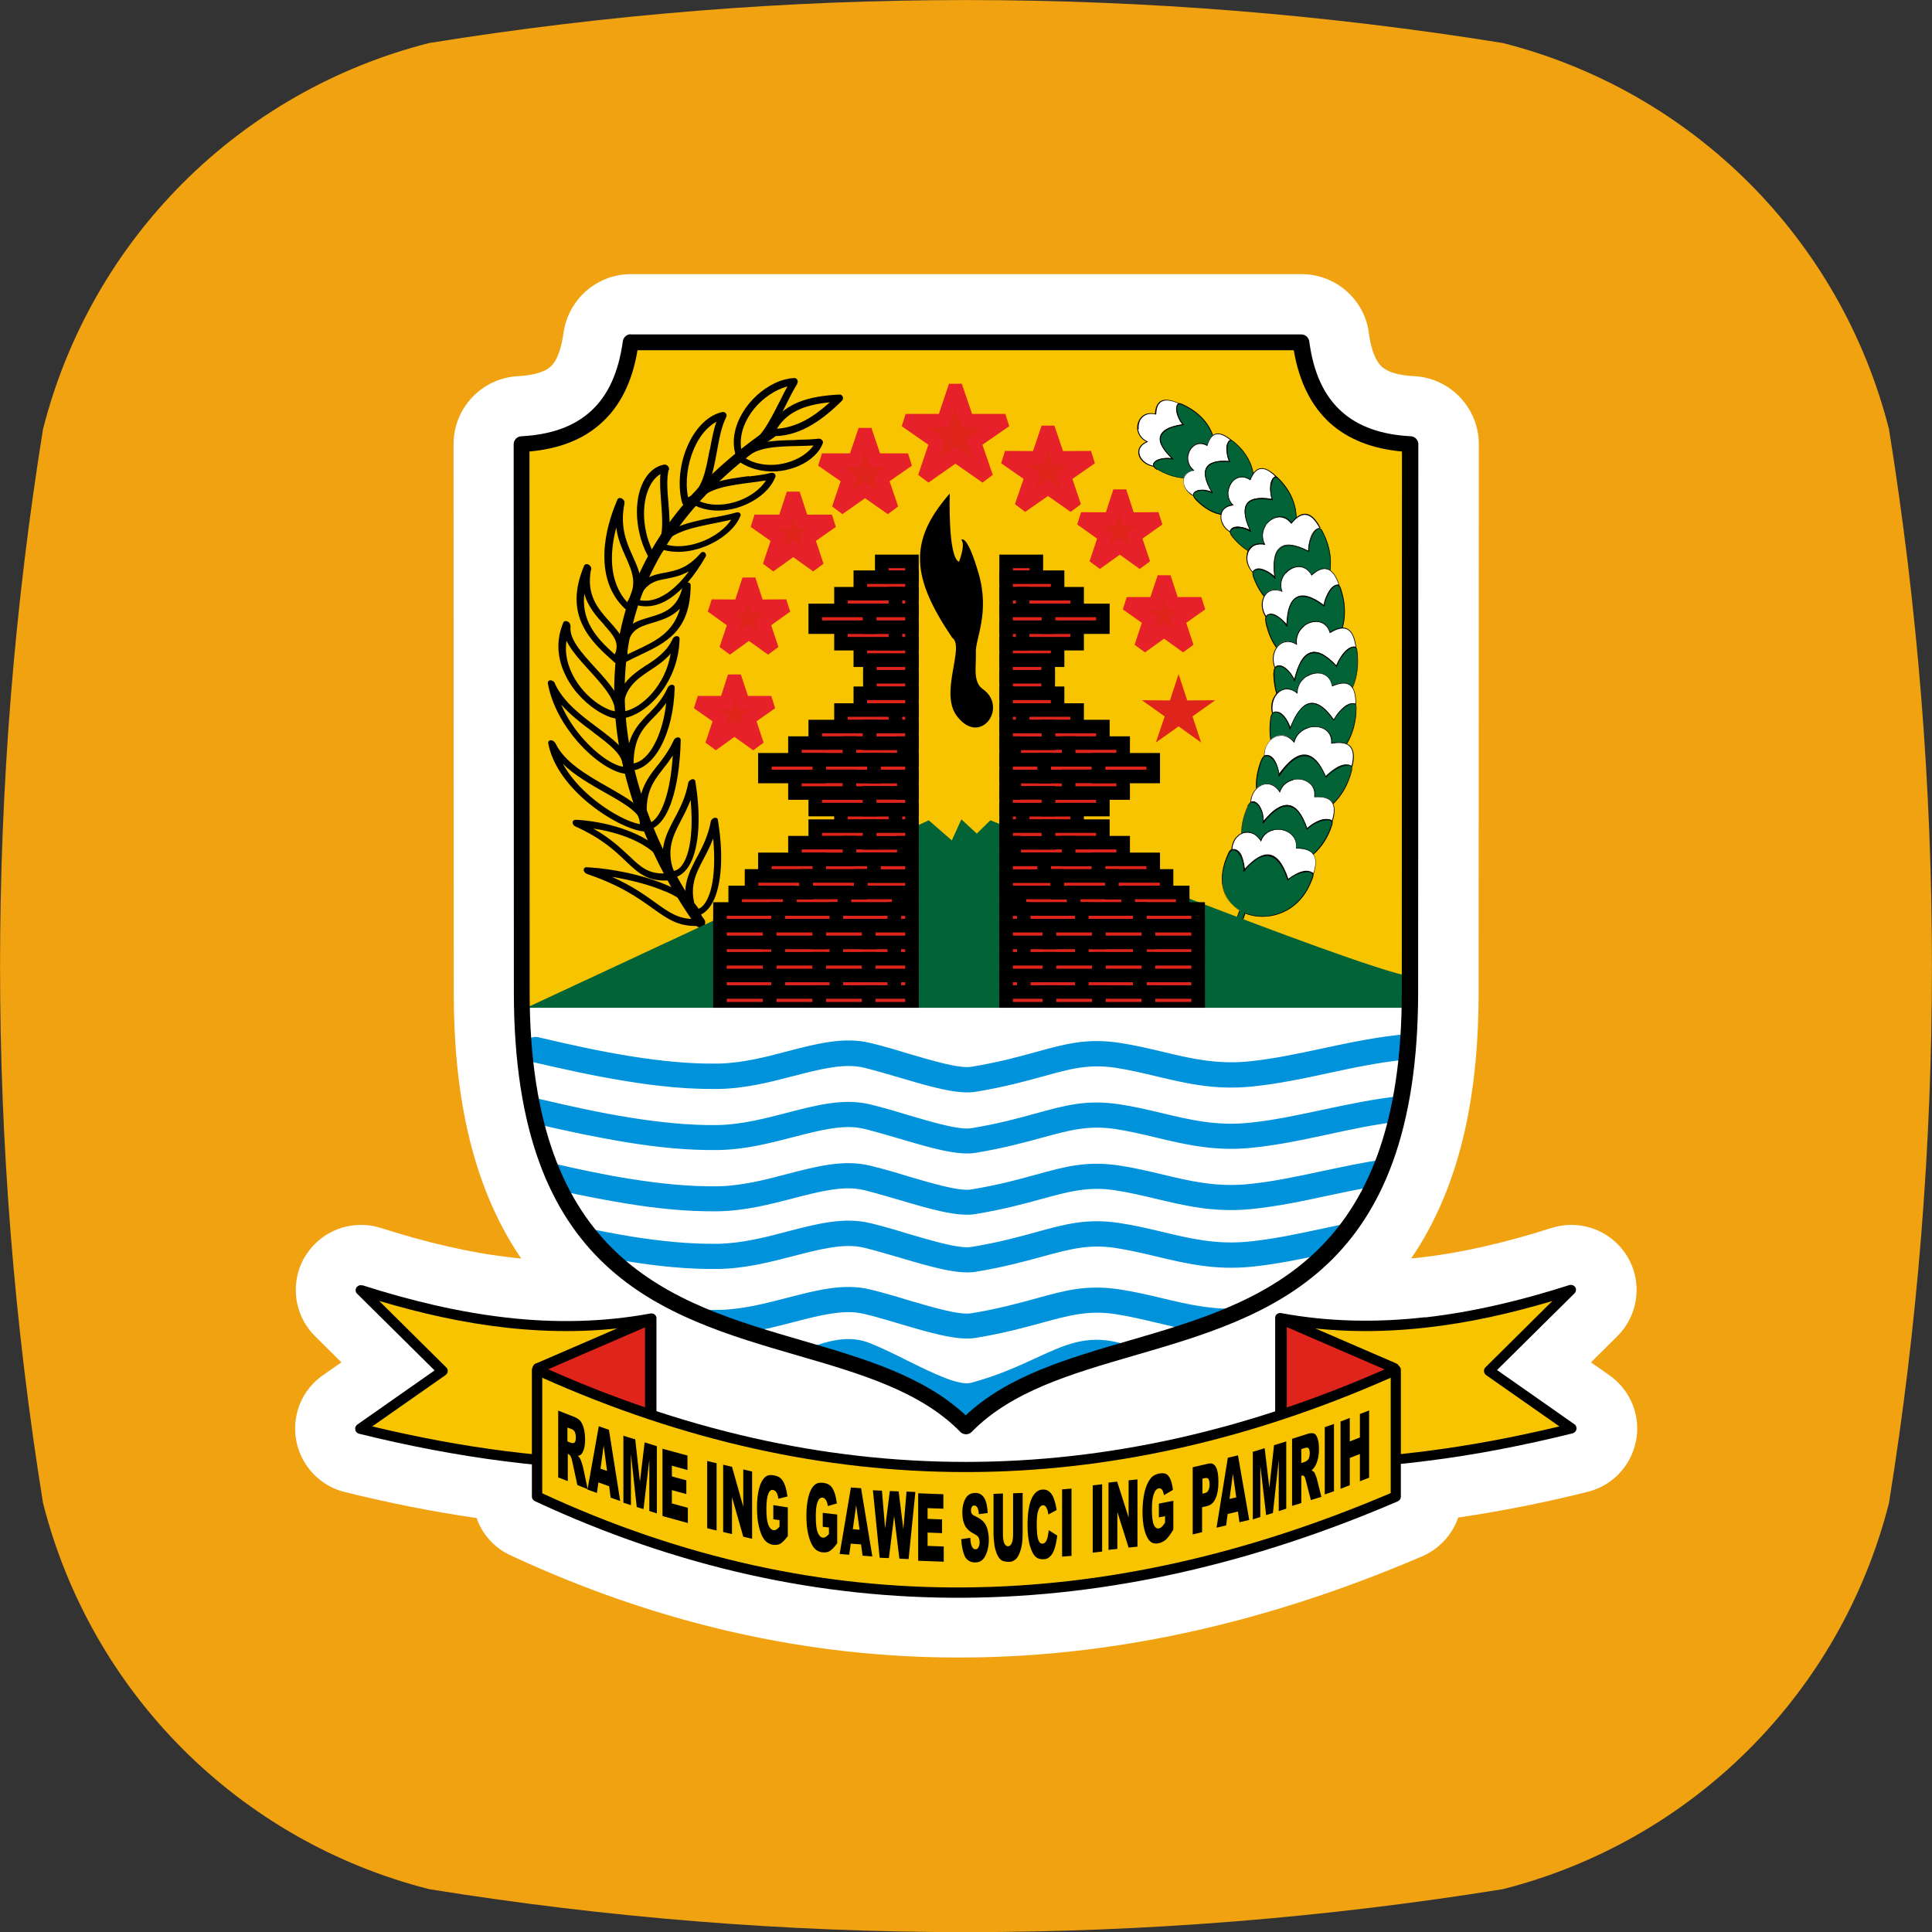
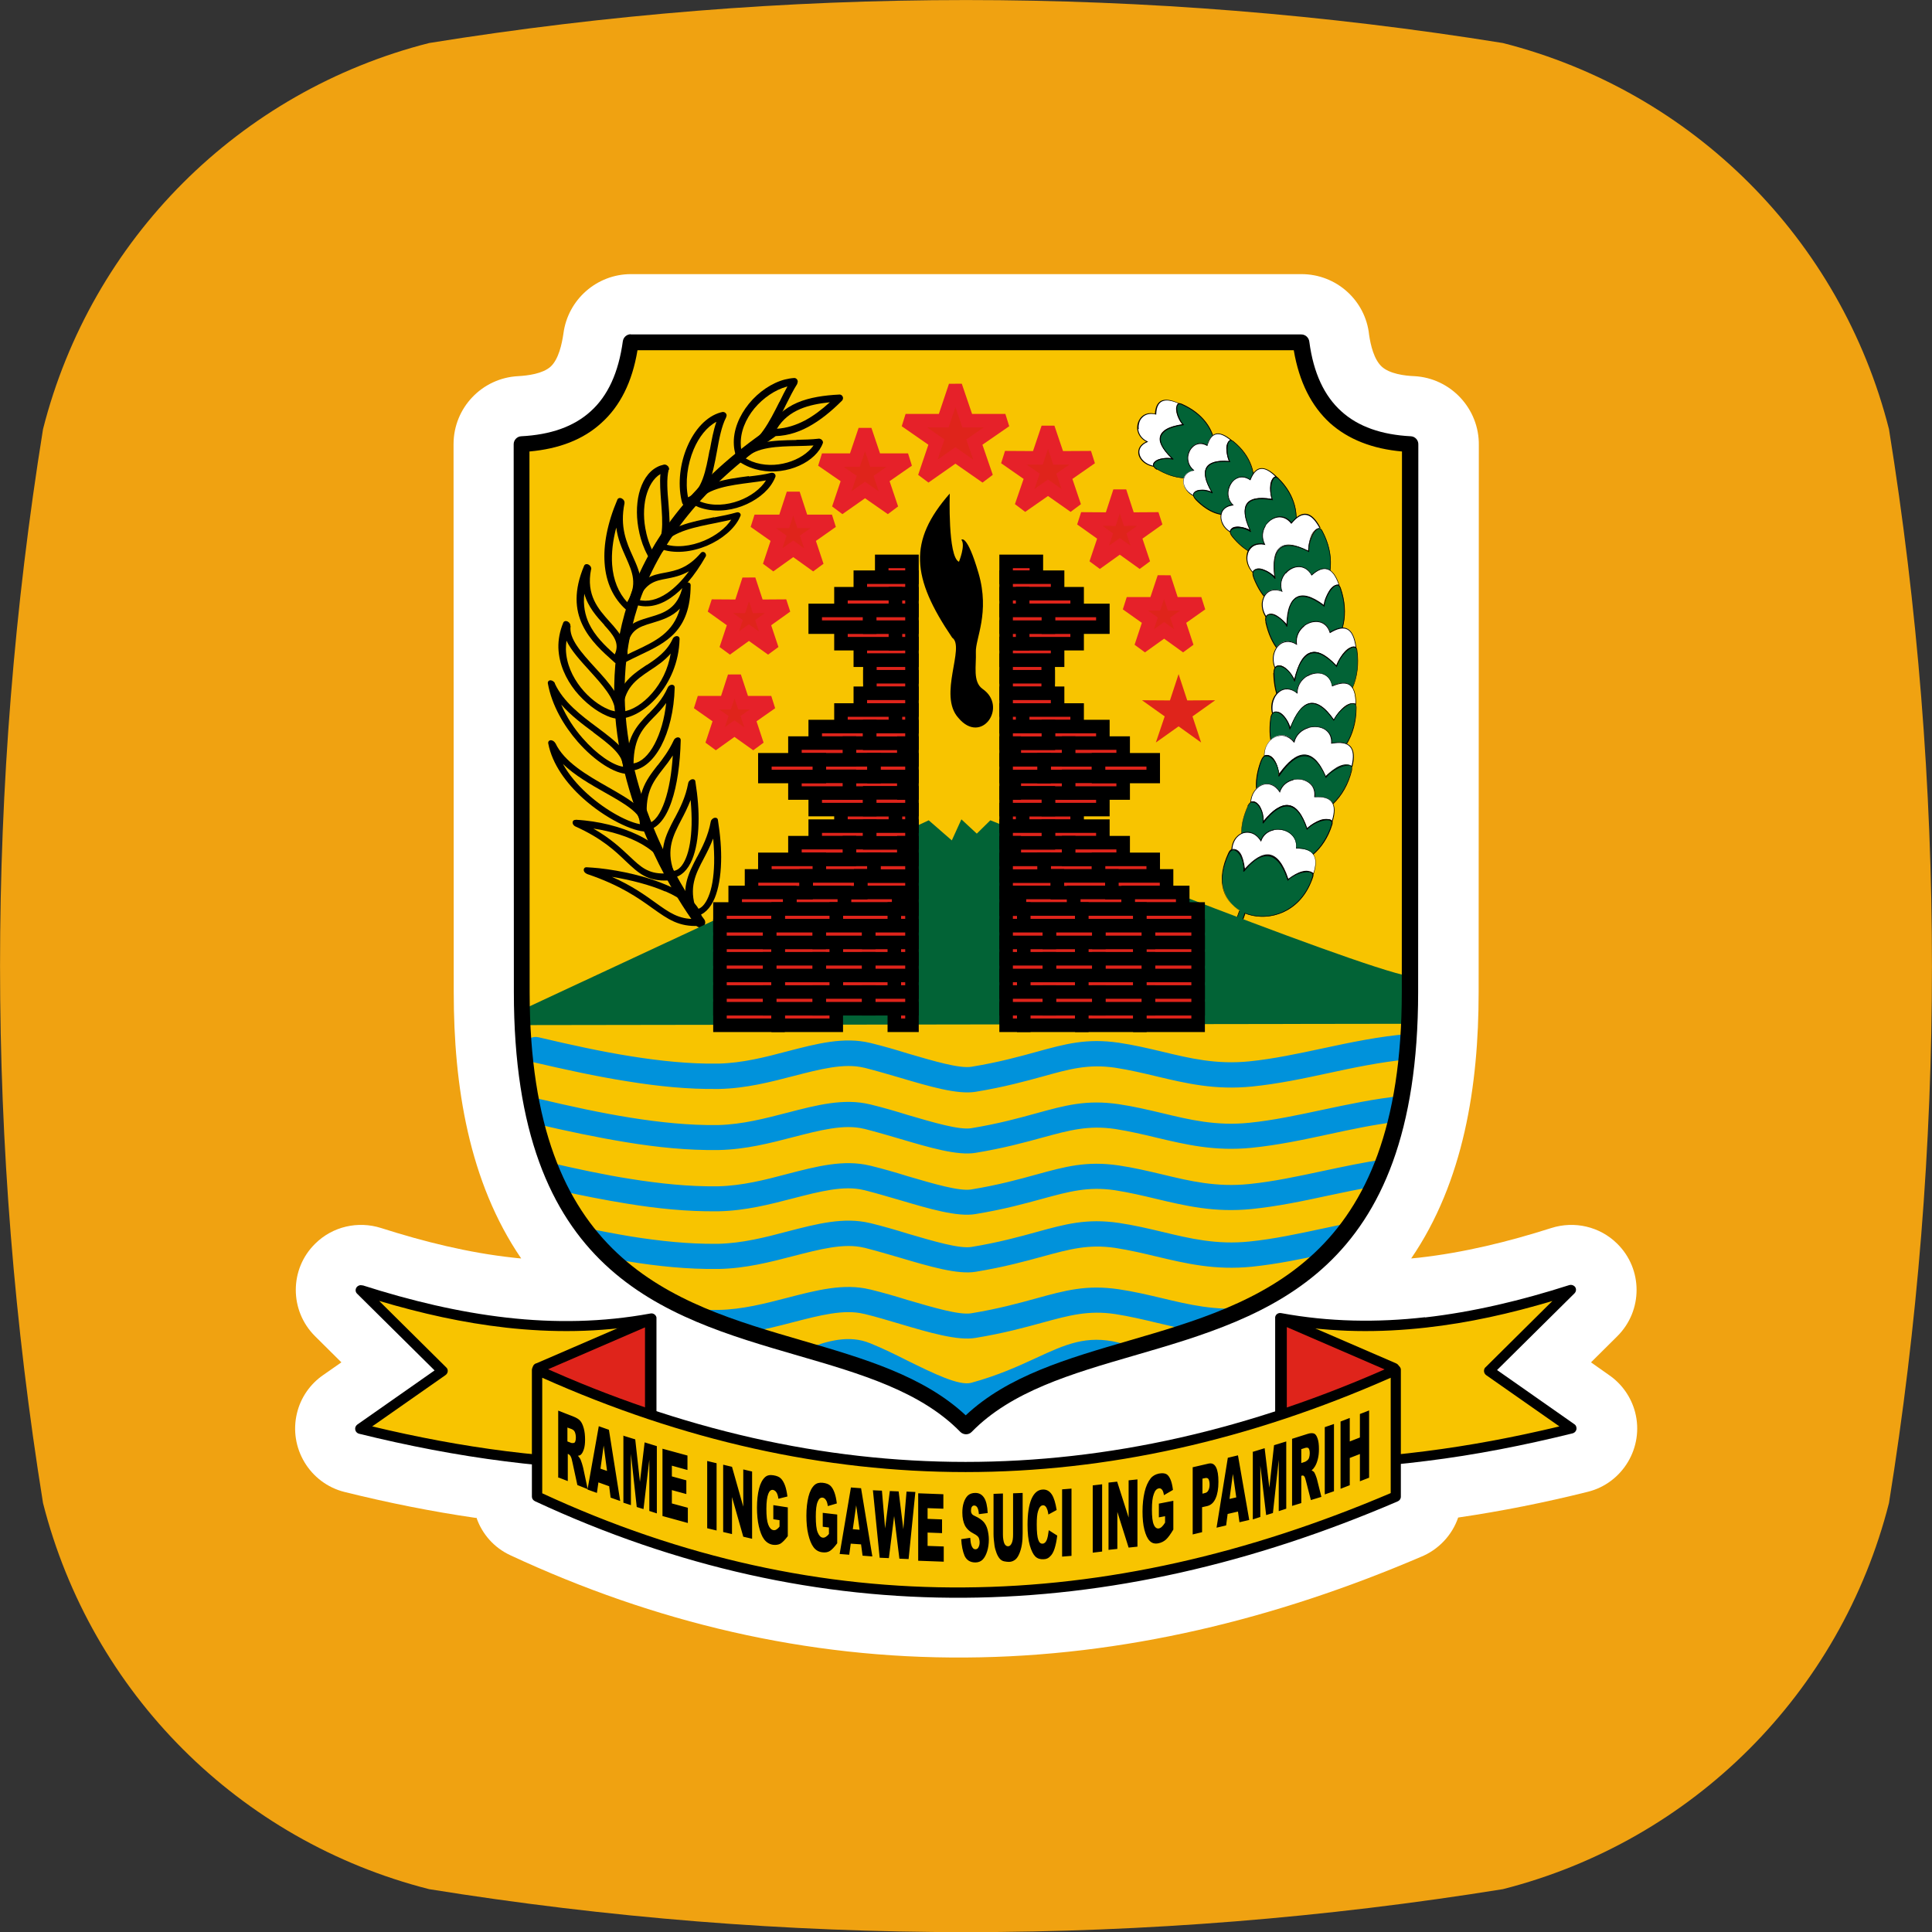
<svg xmlns="http://www.w3.org/2000/svg" xml:space="preserve" width="0.429in" height="0.429in" version="1.1" shape-rendering="geometricPrecision" text-rendering="geometricPrecision" image-rendering="optimizeQuality" fill-rule="evenodd" clip-rule="evenodd" viewBox="0 0 102.83 102.83">
  <rect x="0" y="0" width="102.83" height="102.83" fill="#333333" stroke="none" />
  <defs>
    <clipPath id="id0">
      <path d="M33.57 18.22l35.69 0c0.47,3.55 2.5,5.26 5.81,5.43l-0.01 29.17c-0.01,21.64 -16.89,16.19 -23.64,23.11 -6.75,-6.92 -23.63,-1.47 -23.64,-23.11l-0.01 -29.17c3.31,-0.17 5.34,-1.87 5.81,-5.43z" />
    </clipPath>
    <clipPath id="id1">
      <path d="M75.05 53.64l-47.26 0c0.01,0.62 0.04,1.22 0.08,1.8l0.01 0.09c0.02,0.26 0.04,0.51 0.07,0.77l0.01 0.12c0.03,0.27 0.06,0.54 0.1,0.8l0 0.02c0.03,0.26 0.07,0.51 0.11,0.75l0.01 0.07c0.08,0.5 0.18,0.98 0.29,1.45l0.02 0.07c0.05,0.21 0.1,0.42 0.16,0.63l0.02 0.08c0.05,0.19 0.11,0.38 0.17,0.57l0.04 0.13c0.06,0.19 0.12,0.38 0.19,0.56l0.02 0.06c0.07,0.19 0.14,0.38 0.22,0.57l0.02 0.05c0.08,0.19 0.16,0.38 0.24,0.56l0.01 0.02c0.08,0.18 0.16,0.35 0.25,0.52l0.03 0.06c0.08,0.16 0.17,0.32 0.25,0.48l0.03 0.05c0.09,0.17 0.19,0.33 0.28,0.48l0.01 0.02c0.1,0.15 0.19,0.3 0.29,0.45l0.03 0.05c0.09,0.13 0.18,0.26 0.28,0.39l0.06 0.09c0.1,0.13 0.19,0.25 0.29,0.37l0.04 0.05c0.1,0.13 0.21,0.25 0.32,0.38l0.03 0.04c0.11,0.12 0.22,0.24 0.33,0.35l0.04 0.05c0.11,0.12 0.23,0.23 0.34,0.34l0.03 0.03 0.37 0.33 0.02 0.02c0.13,0.11 0.25,0.22 0.38,0.32l0.01 0.01c0.13,0.11 0.26,0.21 0.4,0.31l0.01 0.01c0.13,0.1 0.27,0.19 0.4,0.29l0.02 0.01c0.27,0.19 0.55,0.36 0.83,0.53l0.05 0.03 0.4 0.23 0.03 0.02c0.73,0.4 1.49,0.75 2.27,1.07l0.07 0.03 0.4 0.16 0.06 0.02c0.94,0.36 1.9,0.66 2.86,0.95l0.03 0.01c1.56,0.47 3.11,0.89 4.57,1.38l0.14 0.05 0.33 0.12 0.11 0.04 0.35 0.13 0.1 0.04 0.34 0.14 0.1 0.04 0.31 0.13 0.14 0.06 0.28 0.12 0.15 0.07 0.23 0.11 0.21 0.1 0.17 0.09 0.22 0.12 0.32 0.18 0.07 0.04 0.22 0.14 0.18 0.11c0.63,0.41 1.22,0.87 1.74,1.4 0.32,-0.32 0.65,-0.62 1.01,-0.9l0.01 -0.01c0.11,-0.09 0.23,-0.17 0.35,-0.25l0.22 -0.14 0.15 -0.1 0.18 -0.11 0.22 -0.14 0.07 -0.04 0.32 -0.18 0.22 -0.12 0.17 -0.09 0.21 -0.1 0.23 -0.11 0.22 -0.1 0.19 -0.08 0.2 -0.09 0.26 -0.11 0.1 -0.04 0.34 -0.14 0.1 -0.04 0.35 -0.13 0.19 -0.07 0.23 -0.08 0.19 -0.07c1.9,-0.64 3.96,-1.16 5.97,-1.82l0.07 -0.02c0.46,-0.15 0.92,-0.31 1.37,-0.48l0.09 -0.03 0.39 -0.15 0.07 -0.03c0.62,-0.25 1.23,-0.52 1.83,-0.83l0.01 -0.01 0.41 -0.22 0.06 -0.03 0.38 -0.21 0.08 -0.05 0.38 -0.23 0.05 -0.03 0.37 -0.25 0.07 -0.05 0.35 -0.25 0.06 -0.04 0.36 -0.28 0.04 -0.03c0.12,-0.1 0.24,-0.2 0.36,-0.3l0.04 -0.04c0.12,-0.1 0.23,-0.2 0.34,-0.31l0.05 -0.05 0.32 -0.32 0.07 -0.07 0.3 -0.32 0.06 -0.07c0.1,-0.12 0.21,-0.24 0.31,-0.36l0.04 -0.05 0.29 -0.37 0.06 -0.09c0.09,-0.12 0.18,-0.25 0.27,-0.38l0.05 -0.07c0.09,-0.14 0.18,-0.27 0.27,-0.42l0.04 -0.06c0.09,-0.15 0.18,-0.3 0.27,-0.46l0.03 -0.05c0.09,-0.16 0.17,-0.32 0.25,-0.48l0.03 -0.06c0.08,-0.17 0.17,-0.34 0.25,-0.52l0.01 -0.02c0.08,-0.18 0.16,-0.37 0.24,-0.56l0.02 -0.05c0.07,-0.19 0.15,-0.37 0.22,-0.57l0.02 -0.06c0.07,-0.19 0.13,-0.37 0.19,-0.56l0.04 -0.13c0.06,-0.19 0.11,-0.37 0.17,-0.57l0.02 -0.08c0.06,-0.21 0.11,-0.41 0.16,-0.63l0.02 -0.07c0.11,-0.46 0.2,-0.94 0.29,-1.45l0.01 -0.07c0.04,-0.25 0.08,-0.5 0.11,-0.75l0 -0.02c0.03,-0.26 0.07,-0.53 0.1,-0.8l0.01 -0.12c0.02,-0.25 0.05,-0.51 0.07,-0.77l0.01 -0.09c0.04,-0.58 0.07,-1.17 0.08,-1.8z" />
    </clipPath>
    <clipPath id="id2">
      <path d="M33.57 18.22l35.69 0c0.47,3.55 2.5,5.26 5.81,5.43l-0.01 29.17c-0.01,21.64 -16.89,16.19 -23.64,23.11 -6.75,-6.92 -23.63,-1.47 -23.64,-23.11l-0.01 -29.17c3.31,-0.17 5.34,-1.87 5.81,-5.43z" />
    </clipPath>
  </defs>
  <g id="Layer_x0020_1">
    <path fill="#F0A211" fill-rule="nonzero" d="M100.54 22.84c-2.57,-10.11 -10.44,-17.98 -20.55,-20.55 -18.94,-3.05 -38.21,-3.05 -57.15,0 -10.11,2.57 -17.98,10.44 -20.55,20.55 -3.05,18.94 -3.05,38.21 0,57.16 2.57,10.11 10.44,17.98 20.55,20.55 18.94,3.05 38.21,3.05 57.15,0 10.11,-2.57 17.98,-10.44 20.55,-20.55 3.05,-18.94 3.05,-38.21 0,-57.16l0 0z" />
    <g id="_987953488">
      <path fill="white" d="M25.32 80.79c-2.35,-0.34 -4.68,-0.81 -6.98,-1.38 -1.85,-0.46 -2.99,-2.35 -2.53,-4.21 0.2,-0.82 0.7,-1.54 1.4,-2.02l0.96 -0.67 -1.4 -1.39c-1.37,-1.36 -1.37,-3.58 0.01,-4.93 0.92,-0.91 2.27,-1.22 3.5,-0.83 2.29,0.73 4.65,1.32 7.05,1.58 0.14,0.02 0.28,0.03 0.41,0.04 -2.79,-4.08 -3.59,-9.19 -3.59,-14.17l-0.01 -29.17c-0,-1.93 1.51,-3.52 3.44,-3.62 0.53,-0.03 1.3,-0.13 1.72,-0.5 0.44,-0.4 0.61,-1.23 0.69,-1.78 0.24,-1.8 1.78,-3.15 3.59,-3.15l35.69 -0c1.86,0 3.41,1.4 3.6,3.23 0.08,0.55 0.26,1.32 0.68,1.7 0.41,0.37 1.19,0.48 1.72,0.5 1.95,0.1 3.47,1.74 3.44,3.68l-0.01 29.11c-0,4.98 -0.8,10.09 -3.59,14.17 0.14,-0.01 0.27,-0.03 0.41,-0.04 2.4,-0.27 4.76,-0.85 7.05,-1.58 1.23,-0.39 2.58,-0.08 3.5,0.83 1.38,1.35 1.38,3.57 0.01,4.93l-1.4 1.39 0.95 0.67c0.69,0.47 1.19,1.18 1.4,1.99 0.48,1.86 -0.66,3.77 -2.52,4.23 -2.28,0.57 -4.58,1.03 -6.9,1.37 -0.32,0.94 -1.05,1.72 -2,2.1 -7.69,3.29 -15.82,5.3 -24.21,5.35 -8.47,0.06 -16.57,-1.87 -24.23,-5.44 -0.87,-0.4 -1.51,-1.13 -1.81,-2z" />
    </g>
    <g id="_987953008">
      <path fill="#F8C400" d="M33.57 18.22l35.69 0c0.47,3.55 2.5,5.26 5.81,5.43l-0.01 29.17c-0.01,21.64 -16.89,16.19 -23.64,23.11 -6.75,-6.92 -23.63,-1.47 -23.64,-23.11l-0.01 -29.17c3.31,-0.17 5.34,-1.87 5.81,-5.43z" />
      <g clip-path="url(#id0)">
        <g>
          <g>
            <path id="_1" fill="white" d="M61.06 23.51c-0.88,-0.39 -0.55,-1.72 0.43,-1.46 0.04,-0.74 0.44,-0.94 1.26,-0.57 -0.27,0.25 -0.12,0.66 0.21,1.13 -1.53,0.22 -1.49,0.89 -0.57,1.8 -0.72,-0.02 -1.03,0.12 -0.98,0.41 -0.79,-0.15 -1.12,-0.99 -0.34,-1.31z" />
            <path fill="black" fill-rule="nonzero" d="M61.01 23.51c-0.29,-0.15 -0.45,-0.4 -0.48,-0.66 -0.01,-0.12 -0,-0.24 0.04,-0.36 0.04,-0.11 0.1,-0.22 0.18,-0.3 0.16,-0.16 0.41,-0.25 0.72,-0.17 0.02,-0.36 0.14,-0.59 0.34,-0.69 0.21,-0.1 0.52,-0.06 0.94,0.13l0.03 0.01 -0.02 0.02c-0.13,0.12 -0.16,0.28 -0.12,0.46 0.04,0.19 0.16,0.41 0.33,0.64l0.02 0.03 -0.03 0c-0.76,0.11 -1.12,0.33 -1.19,0.63 -0.07,0.3 0.17,0.69 0.63,1.14l-0.02 0.04c-0.36,-0.01 -0.61,0.02 -0.77,0.09 -0.15,0.07 -0.21,0.17 -0.19,0.3l0 0.03 -0.03 -0.01c-0.27,-0.05 -0.49,-0.18 -0.63,-0.34 -0.09,-0.1 -0.15,-0.22 -0.17,-0.34 -0.02,-0.12 -0,-0.24 0.06,-0.35 0.07,-0.12 0.18,-0.22 0.35,-0.3zm-0.43 -0.67c0.03,0.26 0.19,0.51 0.49,0.65l0.04 0.02 -0.04 0.02c-0.19,0.08 -0.31,0.19 -0.37,0.3 -0.06,0.1 -0.07,0.21 -0.05,0.32 0.02,0.11 0.07,0.22 0.16,0.32 0.13,0.15 0.33,0.27 0.58,0.32 -0.01,-0.14 0.06,-0.25 0.22,-0.32 0.15,-0.07 0.4,-0.1 0.74,-0.09 -0.44,-0.44 -0.67,-0.83 -0.6,-1.14 0.07,-0.31 0.44,-0.54 1.19,-0.65 -0.15,-0.23 -0.27,-0.44 -0.31,-0.63 -0.04,-0.19 -0.02,-0.35 0.11,-0.48 -0.39,-0.17 -0.68,-0.21 -0.88,-0.12 -0.2,0.09 -0.31,0.32 -0.32,0.68l-0 0.03 -0.03 -0.01c-0.31,-0.08 -0.55,-0 -0.7,0.15 -0.08,0.08 -0.14,0.17 -0.17,0.28 -0.03,0.11 -0.05,0.22 -0.03,0.34z" />
            <path fill="#026336" d="M61.58 24.99c-0.57,-0.33 0.25,-0.71 0.86,-0.54 -1.09,-1 -0.86,-1.64 0.54,-1.84 -0.38,-0.4 -0.51,-1.28 -0.08,-1.09 3.07,1.35 1.79,5.27 -1.32,3.46z" />
            <path fill="black" fill-rule="nonzero" d="M61.57 25c-0.12,-0.07 -0.18,-0.15 -0.2,-0.22 -0.01,-0.06 0,-0.11 0.04,-0.16 0.04,-0.05 0.1,-0.09 0.17,-0.13 0.2,-0.1 0.5,-0.15 0.78,-0.09 -0.27,-0.26 -0.45,-0.49 -0.55,-0.7 -0.09,-0.18 -0.11,-0.35 -0.06,-0.49 0.04,-0.14 0.15,-0.27 0.32,-0.37 0.2,-0.12 0.49,-0.2 0.85,-0.26 -0.18,-0.21 -0.3,-0.52 -0.32,-0.76 -0.01,-0.08 -0,-0.16 0.02,-0.22 0.02,-0.06 0.05,-0.11 0.1,-0.13l0 0c0.05,-0.02 0.1,-0.01 0.18,0.02 1.16,0.51 1.71,1.39 1.77,2.18 0.02,0.32 -0.03,0.63 -0.15,0.9 -0.12,0.27 -0.32,0.5 -0.57,0.65 -0.54,0.33 -1.36,0.35 -2.37,-0.24l0 0zm-0.16 -0.23c0.01,0.06 0.07,0.13 0.18,0.19l0 0c0.99,0.58 1.8,0.57 2.33,0.24 0.25,-0.15 0.44,-0.37 0.56,-0.63 0.12,-0.26 0.17,-0.57 0.15,-0.88 -0.06,-0.79 -0.6,-1.65 -1.74,-2.15 -0.06,-0.03 -0.11,-0.03 -0.14,-0.02l0 0c-0.04,0.02 -0.07,0.05 -0.08,0.1 -0.02,0.05 -0.02,0.12 -0.01,0.2 0.02,0.24 0.15,0.57 0.34,0.77l0.03 0.03 -0.04 0.01c-0.38,0.05 -0.68,0.14 -0.88,0.26 -0.16,0.09 -0.26,0.21 -0.31,0.34 -0.04,0.13 -0.02,0.29 0.06,0.46l0 0c0.1,0.22 0.3,0.46 0.6,0.74l-0.02 0.04c-0.29,-0.09 -0.62,-0.04 -0.83,0.06 -0.07,0.03 -0.12,0.07 -0.15,0.12 -0.03,0.04 -0.05,0.08 -0.04,0.13z" />
            <path fill="white" d="M63.52 25.03c-0.7,-0.57 -0.09,-1.79 0.73,-1.33 0.2,-0.71 0.61,-0.82 1.26,-0.28 -0.3,0.18 -0.26,0.61 -0.08,1.15 -1.43,-0.11 -1.55,0.54 -0.93,1.63 -0.64,-0.18 -0.95,-0.1 -0.98,0.19 -0.68,-0.32 -0.78,-1.2 0,-1.35z" />
            <path fill="black" fill-rule="nonzero" d="M63.48 25.02c-0.24,-0.21 -0.31,-0.51 -0.27,-0.77 0.02,-0.12 0.06,-0.24 0.13,-0.34 0.06,-0.1 0.15,-0.19 0.25,-0.24 0.18,-0.11 0.41,-0.13 0.66,0.01 0.1,-0.35 0.26,-0.55 0.47,-0.6 0.21,-0.05 0.49,0.06 0.82,0.33l0.02 0.02 -0.02 0.02c-0.14,0.09 -0.21,0.24 -0.21,0.42 -0,0.19 0.05,0.43 0.14,0.7l0.01 0.03 -0.03 -0c-0.7,-0.06 -1.09,0.08 -1.21,0.35 -0.13,0.28 -0.01,0.71 0.3,1.24l-0.02 0.03c-0.32,-0.09 -0.55,-0.12 -0.71,-0.08 -0.15,0.03 -0.23,0.12 -0.24,0.25l-0 0.03 -0.03 -0.01c-0.22,-0.1 -0.38,-0.27 -0.47,-0.44 -0.06,-0.12 -0.09,-0.26 -0.09,-0.38 0.01,-0.13 0.05,-0.25 0.14,-0.34l0 0c0.09,-0.1 0.21,-0.17 0.38,-0.21zm-0.23 -0.77c-0.04,0.26 0.04,0.56 0.29,0.76l0.03 0.03 -0.04 0.01c-0.18,0.03 -0.31,0.11 -0.4,0.21l0 0c-0.08,0.09 -0.12,0.2 -0.13,0.32 -0.01,0.12 0.02,0.24 0.08,0.36 0.08,0.16 0.23,0.31 0.43,0.41 0.02,-0.14 0.11,-0.23 0.27,-0.26 0.16,-0.03 0.38,-0.01 0.68,0.07 -0.29,-0.53 -0.41,-0.95 -0.27,-1.24 0.13,-0.29 0.52,-0.43 1.22,-0.38 -0.09,-0.26 -0.14,-0.49 -0.14,-0.68 0,-0.19 0.07,-0.35 0.21,-0.44 -0.31,-0.25 -0.56,-0.35 -0.76,-0.3 -0.2,0.05 -0.35,0.25 -0.45,0.59l-0.01 0.03 -0.02 -0.01c-0.24,-0.14 -0.47,-0.12 -0.64,-0.02 -0.09,0.06 -0.17,0.14 -0.23,0.23 -0.06,0.1 -0.1,0.21 -0.12,0.32z" />
            <path fill="#026336" d="M63.64 26.58c-0.43,-0.44 0.39,-0.64 0.9,-0.34 -0.75,-1.21 -0.39,-1.78 0.91,-1.67 -0.25,-0.47 -0.16,-1.35 0.18,-1.08 2.45,1.98 0.38,5.52 -1.99,3.09z" />
            <path fill="black" fill-rule="nonzero" d="M63.63 26.59c-0.1,-0.1 -0.13,-0.19 -0.13,-0.26 0,-0.06 0.03,-0.11 0.08,-0.15 0.05,-0.04 0.11,-0.07 0.19,-0.09 0.2,-0.05 0.48,-0.03 0.71,0.09 -0.18,-0.3 -0.29,-0.56 -0.33,-0.78 -0.04,-0.21 -0.02,-0.38 0.06,-0.52 0.08,-0.14 0.22,-0.23 0.41,-0.29 0.2,-0.06 0.46,-0.08 0.79,-0.05 -0.12,-0.25 -0.15,-0.59 -0.11,-0.83 0.01,-0.08 0.04,-0.15 0.07,-0.2 0.03,-0.05 0.08,-0.09 0.13,-0.09 0.04,-0 0.09,0.01 0.15,0.06 0.96,0.77 1.23,1.78 1.06,2.58 -0.06,0.32 -0.19,0.6 -0.38,0.82 -0.18,0.23 -0.42,0.39 -0.7,0.48 -0.56,0.17 -1.27,-0.01 -2.01,-0.77zm-0.09 -0.26c-0.01,0.06 0.03,0.14 0.12,0.23 0.73,0.74 1.42,0.92 1.97,0.76 0.27,-0.08 0.5,-0.24 0.68,-0.46 0.18,-0.22 0.31,-0.5 0.37,-0.81 0.16,-0.79 -0.11,-1.78 -1.05,-2.54 -0.05,-0.04 -0.09,-0.05 -0.12,-0.05 -0.04,0 -0.07,0.03 -0.1,0.07 -0.03,0.05 -0.05,0.11 -0.06,0.19 -0.04,0.24 -0,0.59 0.12,0.84l0.02 0.03 -0.04 -0c-0.33,-0.03 -0.6,-0.01 -0.81,0.05 -0.18,0.05 -0.32,0.15 -0.39,0.27 -0.08,0.13 -0.1,0.29 -0.06,0.49 0.04,0.23 0.16,0.51 0.36,0.83l-0.03 0.03c-0.23,-0.14 -0.54,-0.17 -0.75,-0.12 -0.07,0.02 -0.13,0.04 -0.17,0.08 -0.04,0.03 -0.06,0.07 -0.07,0.12z" />
            <path fill="white" d="M65.62 26.89c-0.69,-0.68 0.09,-1.92 0.92,-1.34 0.29,-0.74 0.74,-0.81 1.38,-0.17 -0.34,0.16 -0.34,0.63 -0.2,1.21 -1.51,-0.27 -1.71,0.42 -1.17,1.64 -0.67,-0.26 -1.01,-0.21 -1.07,0.1 -0.69,-0.41 -0.7,-1.36 0.15,-1.44z" />
            <path fill="black" fill-rule="nonzero" d="M65.58 26.87c-0.23,-0.25 -0.28,-0.57 -0.21,-0.85 0.03,-0.13 0.09,-0.25 0.17,-0.35 0.08,-0.1 0.18,-0.18 0.29,-0.24 0.2,-0.1 0.45,-0.09 0.7,0.08 0.15,-0.36 0.33,-0.56 0.57,-0.59 0.23,-0.03 0.51,0.11 0.84,0.43l0.02 0.02 -0.03 0.01c-0.16,0.08 -0.25,0.23 -0.27,0.43 -0.03,0.21 0.01,0.47 0.08,0.76l0.01 0.03 -0.03 -0.01c-0.75,-0.13 -1.17,-0.03 -1.33,0.25 -0.17,0.28 -0.08,0.75 0.19,1.36l-0.03 0.03c-0.33,-0.13 -0.58,-0.18 -0.75,-0.16 -0.17,0.02 -0.26,0.1 -0.29,0.25l-0.01 0.03 -0.03 -0.02c-0.22,-0.13 -0.38,-0.32 -0.45,-0.52 -0.05,-0.14 -0.07,-0.28 -0.05,-0.42 0.02,-0.13 0.08,-0.26 0.19,-0.35 0.1,-0.09 0.24,-0.16 0.43,-0.19zm-0.17 -0.84c-0.07,0.28 -0.02,0.6 0.23,0.84l0.03 0.03 -0.04 0c-0.2,0.02 -0.35,0.09 -0.45,0.18 -0.1,0.09 -0.15,0.2 -0.17,0.33 -0.02,0.13 -0,0.26 0.05,0.39 0.07,0.18 0.21,0.36 0.41,0.48 0.04,-0.15 0.14,-0.23 0.32,-0.25 0.17,-0.02 0.41,0.03 0.72,0.15 -0.26,-0.59 -0.34,-1.06 -0.17,-1.35 0.17,-0.29 0.6,-0.4 1.34,-0.28 -0.07,-0.28 -0.1,-0.54 -0.07,-0.74 0.02,-0.21 0.11,-0.36 0.27,-0.45 -0.31,-0.3 -0.56,-0.43 -0.78,-0.4 -0.22,0.03 -0.4,0.23 -0.54,0.59l-0.01 0.02 -0.02 -0.02c-0.25,-0.17 -0.49,-0.18 -0.68,-0.09 -0.11,0.05 -0.2,0.13 -0.27,0.22 -0.07,0.1 -0.13,0.21 -0.16,0.33z" />
            <path fill="#026336" d="M65.59 28.55c-0.41,-0.52 0.48,-0.64 0.99,-0.27 -0.67,-1.37 -0.23,-1.94 1.15,-1.69 -0.22,-0.53 -0.03,-1.46 0.31,-1.13 2.4,2.36 -0.17,5.92 -2.45,3.09z" />
            <path fill="black" fill-rule="nonzero" d="M65.57 28.56c-0.09,-0.11 -0.12,-0.21 -0.11,-0.29 0.01,-0.06 0.05,-0.11 0.1,-0.15 0.05,-0.04 0.13,-0.06 0.21,-0.07 0.22,-0.03 0.51,0.02 0.75,0.17 -0.16,-0.34 -0.25,-0.63 -0.27,-0.87 -0.02,-0.23 0.02,-0.41 0.12,-0.54 0.1,-0.14 0.26,-0.22 0.47,-0.27 0.22,-0.04 0.5,-0.04 0.85,0.02 -0.1,-0.28 -0.1,-0.65 -0.03,-0.9 0.02,-0.09 0.05,-0.16 0.09,-0.21l0 0c0.04,-0.05 0.09,-0.09 0.14,-0.09 0.05,0 0.1,0.02 0.15,0.08 0.94,0.92 1.12,2.02 0.86,2.86 -0.1,0.33 -0.27,0.62 -0.49,0.84 -0.22,0.22 -0.49,0.38 -0.79,0.44 -0.61,0.12 -1.35,-0.15 -2.06,-1.03zm-0.07 -0.28c-0.01,0.07 0.02,0.15 0.1,0.26 0.7,0.87 1.42,1.13 2.02,1.01 0.29,-0.06 0.56,-0.21 0.77,-0.43 0.22,-0.22 0.38,-0.5 0.48,-0.82 0.26,-0.83 0.07,-1.91 -0.85,-2.82 -0.05,-0.04 -0.09,-0.06 -0.12,-0.06 -0.04,0 -0.08,0.03 -0.11,0.07l0 0c-0.03,0.05 -0.06,0.12 -0.09,0.2 -0.07,0.25 -0.07,0.63 0.04,0.9l0.02 0.04 -0.04 -0.01c-0.35,-0.06 -0.64,-0.07 -0.87,-0.03 -0.2,0.04 -0.35,0.12 -0.45,0.25 -0.09,0.13 -0.13,0.3 -0.11,0.52 0.02,0.25 0.12,0.56 0.3,0.93l-0.03 0.03c-0.23,-0.17 -0.55,-0.24 -0.78,-0.2 -0.08,0.01 -0.14,0.03 -0.19,0.06 -0.05,0.03 -0.08,0.07 -0.09,0.12z" />
            <path fill="white" d="M67.32 28.98c-0.51,-0.95 0.73,-2.02 1.42,-1.13 0.56,-0.69 1.06,-0.62 1.53,0.26 -0.42,0.06 -0.58,0.56 -0.62,1.23 -1.52,-0.78 -1.96,-0.11 -1.79,1.37 -0.63,-0.49 -1,-0.55 -1.17,-0.24 -0.6,-0.66 -0.3,-1.68 0.63,-1.49z" />
            <path fill="black" fill-rule="nonzero" d="M67.28 28.95c-0.17,-0.34 -0.11,-0.7 0.06,-0.98 0.08,-0.13 0.18,-0.23 0.3,-0.32 0.12,-0.08 0.25,-0.14 0.38,-0.16 0.25,-0.03 0.51,0.05 0.72,0.31 0.28,-0.34 0.54,-0.49 0.8,-0.45 0.26,0.04 0.51,0.29 0.74,0.73l0.01 0.03 -0.03 0c-0.2,0.03 -0.34,0.17 -0.44,0.37 -0.1,0.21 -0.15,0.5 -0.17,0.84l-0 0.03 -0.03 -0.01c-0.75,-0.38 -1.24,-0.41 -1.51,-0.17 -0.27,0.25 -0.34,0.78 -0.25,1.51l0 0.05 -0.04 -0.03c-0.31,-0.24 -0.56,-0.38 -0.75,-0.42 -0.18,-0.03 -0.31,0.03 -0.39,0.17l-0.01 0.03 -0.02 -0.02c-0.19,-0.21 -0.29,-0.46 -0.31,-0.7 -0.01,-0.17 0.02,-0.33 0.08,-0.46 0.07,-0.14 0.17,-0.25 0.31,-0.31 0.14,-0.07 0.32,-0.09 0.53,-0.06zm0.09 -0.96c-0.17,0.27 -0.22,0.63 -0.04,0.98l0.02 0.04 -0.04 -0.01c-0.22,-0.05 -0.4,-0.02 -0.54,0.04 -0.13,0.06 -0.23,0.17 -0.3,0.3 -0.06,0.13 -0.09,0.28 -0.08,0.44 0.02,0.22 0.11,0.45 0.28,0.65 0.09,-0.14 0.23,-0.2 0.42,-0.17 0.19,0.04 0.43,0.17 0.73,0.4 -0.08,-0.72 -0.01,-1.25 0.27,-1.5 0.28,-0.26 0.77,-0.24 1.53,0.15 0.02,-0.32 0.08,-0.61 0.17,-0.82 0.1,-0.21 0.24,-0.35 0.44,-0.39 -0.23,-0.42 -0.46,-0.65 -0.7,-0.69 -0.25,-0.04 -0.5,0.11 -0.78,0.45l-0.02 0.02 -0.02 -0.02c-0.2,-0.26 -0.46,-0.35 -0.7,-0.32 -0.13,0.02 -0.25,0.07 -0.37,0.15 -0.11,0.08 -0.21,0.18 -0.29,0.3z" />
            <path fill="#026336" d="M66.73 30.74c-0.27,-0.69 0.73,-0.53 1.15,0.04 -0.26,-1.68 0.41,-2.15 1.79,-1.43 -0.05,-0.64 0.46,-1.57 0.71,-1.1 1.78,3.3 -2.16,6.27 -3.64,2.5z" />
            <path fill="black" fill-rule="nonzero" d="M66.71 30.75c-0.06,-0.15 -0.06,-0.26 -0.02,-0.34 0.03,-0.06 0.09,-0.1 0.16,-0.12 0.07,-0.02 0.15,-0.02 0.25,-0.01 0.24,0.04 0.55,0.19 0.75,0.43 -0.06,-0.42 -0.06,-0.76 -0,-1.02 0.05,-0.25 0.16,-0.43 0.31,-0.54 0.15,-0.11 0.35,-0.15 0.59,-0.13 0.25,0.03 0.55,0.13 0.89,0.3 -0.02,-0.33 0.11,-0.73 0.26,-0.97l0 0c0.05,-0.08 0.11,-0.15 0.17,-0.19 0.06,-0.04 0.12,-0.06 0.18,-0.04 0.05,0.02 0.1,0.06 0.13,0.13 0.69,1.29 0.52,2.53 -0.03,3.34 -0.22,0.32 -0.5,0.57 -0.8,0.73 -0.31,0.17 -0.65,0.24 -0.99,0.21 -0.69,-0.07 -1.39,-0.6 -1.85,-1.77zm0.02 -0.32c-0.04,0.07 -0.03,0.17 0.02,0.31 0.45,1.15 1.14,1.67 1.81,1.74 0.33,0.03 0.67,-0.04 0.97,-0.2 0.3,-0.16 0.58,-0.41 0.79,-0.72 0.55,-0.8 0.72,-2.02 0.03,-3.3 -0.03,-0.06 -0.07,-0.1 -0.11,-0.11 -0.05,-0.01 -0.09,0 -0.14,0.04 -0.05,0.04 -0.11,0.1 -0.16,0.18l0 0c-0.16,0.25 -0.28,0.66 -0.26,0.98l0 0.04 -0.03 -0.02c-0.35,-0.18 -0.66,-0.29 -0.91,-0.31 -0.23,-0.03 -0.42,0.02 -0.57,0.12 -0.14,0.11 -0.24,0.28 -0.29,0.52 -0.06,0.27 -0.06,0.64 0.01,1.09l-0.04 0.02c-0.19,-0.26 -0.51,-0.44 -0.77,-0.48 -0.09,-0.01 -0.16,-0.01 -0.23,0.01 -0.06,0.02 -0.11,0.05 -0.13,0.1z" />
            <path fill="white" d="M68.23 31.48c-0.36,-1.02 1.03,-1.87 1.58,-0.87 0.66,-0.58 1.14,-0.43 1.46,0.53 -0.42,-0.01 -0.65,0.45 -0.8,1.1 -1.38,-1.04 -1.92,-0.46 -1.98,1.03 -0.54,-0.6 -0.9,-0.72 -1.12,-0.45 -0.49,-0.76 -0.03,-1.71 0.85,-1.36z" />
            <path fill="black" fill-rule="nonzero" d="M68.2 31.44c-0.11,-0.37 -0.01,-0.71 0.2,-0.95l0 0c0.1,-0.11 0.21,-0.2 0.34,-0.26 0.13,-0.06 0.26,-0.09 0.4,-0.09 0.25,0.01 0.5,0.14 0.67,0.44 0.32,-0.28 0.61,-0.39 0.86,-0.3 0.25,0.09 0.46,0.37 0.62,0.86l0.01 0.03 -0.03 -0c-0.2,-0.01 -0.36,0.1 -0.49,0.29 -0.13,0.19 -0.22,0.47 -0.29,0.8l-0.01 0.03 -0.03 -0.02c-0.68,-0.51 -1.15,-0.63 -1.46,-0.43 -0.31,0.2 -0.45,0.71 -0.48,1.45l-0.03 0.01c-0.27,-0.3 -0.49,-0.48 -0.67,-0.55 -0.17,-0.07 -0.31,-0.03 -0.41,0.1l-0.02 0.02 -0.02 -0.02c-0.16,-0.25 -0.22,-0.52 -0.2,-0.76 0.02,-0.16 0.07,-0.31 0.15,-0.43 0.09,-0.12 0.21,-0.21 0.35,-0.25 0.15,-0.04 0.33,-0.04 0.53,0.04zm0.23 -0.92l0 0c-0.21,0.24 -0.31,0.58 -0.18,0.95l0.02 0.04 -0.04 -0.02c-0.21,-0.08 -0.39,-0.09 -0.54,-0.05 -0.14,0.04 -0.25,0.12 -0.33,0.23 -0.08,0.11 -0.13,0.26 -0.15,0.41 -0.02,0.22 0.03,0.47 0.18,0.71 0.11,-0.13 0.26,-0.16 0.44,-0.09 0.18,0.07 0.4,0.24 0.66,0.52 0.03,-0.73 0.19,-1.23 0.5,-1.43 0.32,-0.2 0.8,-0.1 1.48,0.41 0.07,-0.32 0.17,-0.59 0.29,-0.78 0.13,-0.19 0.29,-0.31 0.49,-0.31 -0.16,-0.45 -0.35,-0.72 -0.59,-0.8 -0.24,-0.08 -0.51,0.02 -0.83,0.31l-0.02 0.02 -0.01 -0.02c-0.16,-0.3 -0.41,-0.43 -0.65,-0.44 -0.13,-0 -0.26,0.03 -0.38,0.09 -0.12,0.06 -0.23,0.14 -0.32,0.25z" />
            <path fill="#026336" d="M67.38 33.11c-0.16,-0.73 0.8,-0.39 1.12,0.24 0,-1.71 0.73,-2.05 1.98,-1.1 0.05,-0.64 0.69,-1.47 0.87,-0.96 1.24,3.58 -3.09,5.81 -3.97,1.82z" />
            <path fill="black" fill-rule="nonzero" d="M67.36 33.12c-0.04,-0.16 -0.02,-0.27 0.03,-0.34 0.04,-0.06 0.1,-0.09 0.17,-0.09 0.07,-0.01 0.15,0 0.24,0.03 0.24,0.08 0.51,0.29 0.67,0.56 0.01,-0.43 0.06,-0.77 0.16,-1.02 0.09,-0.23 0.22,-0.39 0.38,-0.47 0.16,-0.08 0.36,-0.09 0.59,-0.03 0.25,0.07 0.53,0.22 0.85,0.46 0.03,-0.33 0.22,-0.69 0.41,-0.91 0.06,-0.07 0.13,-0.13 0.2,-0.16 0.07,-0.03 0.13,-0.04 0.18,-0.01 0.05,0.02 0.09,0.07 0.12,0.15 0.48,1.39 0.13,2.57 -0.53,3.28 -0.26,0.28 -0.57,0.48 -0.9,0.59 -0.33,0.11 -0.67,0.13 -1.01,0.04 -0.68,-0.18 -1.29,-0.83 -1.57,-2.08zm0.07 -0.32c-0.05,0.06 -0.06,0.16 -0.03,0.31 0.27,1.23 0.88,1.87 1.54,2.05 0.32,0.09 0.66,0.07 0.98,-0.04 0.32,-0.11 0.63,-0.31 0.88,-0.58 0.65,-0.7 1,-1.86 0.52,-3.23l0 0c-0.02,-0.07 -0.06,-0.11 -0.09,-0.13 -0.04,-0.02 -0.09,-0.01 -0.15,0.01 -0.06,0.03 -0.12,0.08 -0.18,0.15 -0.19,0.22 -0.38,0.6 -0.4,0.92l-0 0.04 -0.03 -0.02c-0.33,-0.25 -0.62,-0.41 -0.87,-0.48 -0.22,-0.06 -0.41,-0.05 -0.56,0.02 -0.15,0.08 -0.28,0.23 -0.36,0.45 -0.1,0.26 -0.16,0.62 -0.16,1.08l-0.04 0.01c-0.15,-0.29 -0.44,-0.52 -0.69,-0.61 -0.08,-0.03 -0.16,-0.04 -0.22,-0.03 -0.06,0.01 -0.11,0.03 -0.15,0.08z" />
            <path fill="white" d="M69.01 34.29c-0.15,-1.11 1.44,-1.74 1.79,-0.63 0.79,-0.49 1.25,-0.25 1.38,0.78 -0.43,-0.08 -0.76,0.35 -1.05,1 -1.19,-1.29 -1.86,-0.79 -2.23,0.73 -0.43,-0.7 -0.77,-0.89 -1.05,-0.64 -0.34,-0.86 0.32,-1.76 1.15,-1.25z" />
            <path fill="black" fill-rule="nonzero" d="M68.98 34.25c-0.04,-0.41 0.15,-0.75 0.42,-0.96 0.12,-0.09 0.26,-0.16 0.4,-0.2 0.14,-0.04 0.29,-0.04 0.43,-0.01 0.25,0.05 0.46,0.23 0.57,0.55 0.39,-0.24 0.7,-0.29 0.93,-0.16 0.24,0.13 0.39,0.46 0.46,0.98l0 0.03 -0.03 -0.01c-0.21,-0.04 -0.39,0.05 -0.56,0.22 -0.17,0.18 -0.32,0.44 -0.46,0.77l-0.01 0.03 -0.02 -0.02c-0.59,-0.64 -1.05,-0.83 -1.4,-0.68 -0.36,0.15 -0.61,0.65 -0.79,1.4l-0.01 0.05 -0.03 -0.04c-0.21,-0.35 -0.4,-0.57 -0.57,-0.67 -0.16,-0.1 -0.31,-0.08 -0.44,0.03l-0.02 0.02 -0.01 -0.03c-0.11,-0.27 -0.12,-0.56 -0.05,-0.79 0.05,-0.17 0.14,-0.32 0.25,-0.43 0.12,-0.11 0.26,-0.18 0.43,-0.2 0.16,-0.02 0.33,0.02 0.52,0.13zm0.45 -0.92c-0.27,0.21 -0.46,0.55 -0.4,0.96l0.01 0.04 -0.04 -0.02c-0.19,-0.12 -0.37,-0.16 -0.53,-0.14l0 0c-0.15,0.02 -0.29,0.08 -0.4,0.19 -0.11,0.1 -0.19,0.25 -0.24,0.41 -0.06,0.22 -0.06,0.48 0.04,0.74 0.14,-0.11 0.29,-0.12 0.46,-0.02 0.17,0.1 0.36,0.31 0.56,0.64 0.19,-0.74 0.44,-1.23 0.8,-1.38 0.37,-0.16 0.83,0.03 1.43,0.67 0.14,-0.31 0.29,-0.57 0.46,-0.75 0.17,-0.18 0.36,-0.27 0.57,-0.24 -0.07,-0.49 -0.21,-0.8 -0.43,-0.92 -0.22,-0.12 -0.53,-0.06 -0.92,0.18l-0.02 0.01 -0.01 -0.03c-0.1,-0.32 -0.31,-0.5 -0.55,-0.55 -0.13,-0.03 -0.27,-0.02 -0.41,0.01 -0.14,0.04 -0.27,0.1 -0.39,0.19z" />
            <path fill="#026336" d="M67.8 35.83c-0.02,-0.77 0.9,-0.27 1.09,0.43 0.35,-1.74 1.17,-1.98 2.25,-0.8 0.18,-0.65 1.01,-1.39 1.08,-0.84 0.53,3.86 -4.35,5.43 -4.42,1.21z" />
            <path fill="black" fill-rule="nonzero" d="M67.78 35.83c-0,-0.17 0.04,-0.28 0.11,-0.35 0.05,-0.05 0.12,-0.07 0.2,-0.06 0.07,0 0.16,0.03 0.24,0.08 0.22,0.12 0.45,0.38 0.56,0.68 0.1,-0.44 0.22,-0.78 0.37,-1.02 0.14,-0.23 0.31,-0.37 0.5,-0.42 0.19,-0.06 0.4,-0.03 0.62,0.08 0.23,0.11 0.48,0.31 0.75,0.6 0.1,-0.33 0.37,-0.68 0.61,-0.87 0.08,-0.06 0.16,-0.11 0.23,-0.13 0.07,-0.02 0.14,-0.02 0.19,0.02 0.04,0.03 0.07,0.09 0.08,0.17 0.21,1.53 -0.42,2.7 -1.27,3.3 -0.33,0.23 -0.69,0.38 -1.04,0.43 -0.36,0.05 -0.71,0 -1.03,-0.15 -0.63,-0.32 -1.1,-1.07 -1.13,-2.36zm0.14 -0.31c-0.06,0.05 -0.1,0.16 -0.09,0.31 0.02,1.28 0.48,2.02 1.1,2.33 0.31,0.15 0.65,0.2 1,0.15 0.35,-0.05 0.7,-0.19 1.03,-0.42 0.84,-0.59 1.46,-1.75 1.25,-3.26 -0.01,-0.07 -0.03,-0.12 -0.07,-0.14 -0.04,-0.03 -0.09,-0.03 -0.15,-0.02 -0.07,0.02 -0.14,0.06 -0.22,0.12 -0.25,0.19 -0.51,0.55 -0.61,0.89l-0.01 0.04 -0.02 -0.03c-0.27,-0.3 -0.53,-0.5 -0.76,-0.62 -0.22,-0.11 -0.42,-0.13 -0.59,-0.08 -0.18,0.05 -0.34,0.19 -0.48,0.4 -0.16,0.25 -0.29,0.61 -0.38,1.08l-0.04 0c-0.09,-0.32 -0.33,-0.6 -0.57,-0.73 -0.08,-0.04 -0.16,-0.07 -0.22,-0.07 -0.07,-0 -0.12,0.01 -0.17,0.05z" />
            <path fill="white" d="M69.03 36.89c0,-1.12 1.67,-1.53 1.86,-0.38 0.85,-0.38 1.27,-0.08 1.26,0.97 -0.41,-0.14 -0.8,0.24 -1.17,0.85 -1,-1.44 -1.73,-1.03 -2.31,0.42 -0.33,-0.75 -0.64,-0.98 -0.95,-0.78 -0.22,-0.9 0.56,-1.7 1.31,-1.08z" />
            <path fill="black" fill-rule="nonzero" d="M69.02 36.85c0.02,-0.41 0.25,-0.72 0.55,-0.89 0.13,-0.08 0.28,-0.13 0.43,-0.14l0 0c0.15,-0.02 0.29,-0 0.42,0.04 0.24,0.09 0.43,0.29 0.49,0.63 0.42,-0.18 0.74,-0.2 0.95,-0.04 0.22,0.16 0.32,0.5 0.32,1.03l0 0.03 -0.03 -0.01c-0.2,-0.07 -0.39,-0.01 -0.58,0.14 -0.19,0.15 -0.38,0.4 -0.57,0.7l-0.02 0.03 -0.02 -0.03c-0.5,-0.71 -0.92,-0.97 -1.29,-0.87 -0.37,0.1 -0.69,0.56 -0.98,1.28l-0.02 0.05 -0.02 -0.05c-0.16,-0.37 -0.32,-0.62 -0.48,-0.74 -0.15,-0.12 -0.3,-0.12 -0.44,-0.03l-0.02 0.02 -0.01 -0.03c-0.07,-0.29 -0.04,-0.56 0.06,-0.79 0.07,-0.16 0.18,-0.3 0.31,-0.39 0.13,-0.09 0.28,-0.15 0.45,-0.14 0.16,0.01 0.33,0.07 0.49,0.2zm0.57 -0.86c-0.3,0.17 -0.53,0.49 -0.53,0.9l0 0.04 -0.03 -0.03c-0.17,-0.14 -0.34,-0.2 -0.5,-0.21 -0.16,-0.01 -0.3,0.04 -0.42,0.13 -0.12,0.09 -0.23,0.22 -0.29,0.38 -0.09,0.21 -0.12,0.47 -0.07,0.74 0.15,-0.09 0.31,-0.08 0.46,0.04 0.15,0.12 0.31,0.36 0.47,0.71 0.29,-0.7 0.61,-1.16 0.99,-1.26 0.38,-0.1 0.82,0.15 1.32,0.86 0.18,-0.29 0.37,-0.53 0.56,-0.68 0.19,-0.15 0.39,-0.22 0.6,-0.16 0,-0.5 -0.1,-0.82 -0.3,-0.97 -0.2,-0.15 -0.51,-0.13 -0.93,0.05l-0.02 0.01 -0 -0.03c-0.05,-0.33 -0.24,-0.53 -0.47,-0.62 -0.13,-0.05 -0.26,-0.06 -0.41,-0.04l0 0c-0.14,0.02 -0.28,0.06 -0.41,0.14z" />
            <path fill="#026336" d="M67.63 38.24c0.09,-0.76 0.93,-0.14 1.02,0.58 0.59,-1.68 1.43,-1.8 2.34,-0.48 0.27,-0.62 1.19,-1.24 1.19,-0.69 -0.01,3.9 -5.06,4.79 -4.55,0.59z" />
            <path fill="black" fill-rule="nonzero" d="M67.61 38.24c0.02,-0.17 0.08,-0.27 0.16,-0.33 0.06,-0.04 0.13,-0.05 0.21,-0.03 0.07,0.02 0.15,0.05 0.23,0.11 0.2,0.15 0.4,0.44 0.46,0.75 0.15,-0.42 0.33,-0.74 0.51,-0.96 0.17,-0.2 0.36,-0.32 0.55,-0.35 0.2,-0.03 0.4,0.03 0.61,0.17 0.21,0.14 0.43,0.38 0.65,0.7 0.15,-0.32 0.46,-0.63 0.73,-0.78 0.09,-0.05 0.17,-0.08 0.24,-0.09 0.08,-0.01 0.14,0 0.18,0.05l0 0c0.04,0.04 0.06,0.1 0.06,0.18 -0,1.54 -0.79,2.62 -1.72,3.09l0 0c-0.36,0.19 -0.73,0.28 -1.09,0.28 -0.36,0 -0.71,-0.1 -1,-0.29 -0.58,-0.4 -0.94,-1.21 -0.78,-2.49zm0.18 -0.29c-0.07,0.05 -0.12,0.14 -0.14,0.3 -0.15,1.26 0.2,2.06 0.77,2.45 0.28,0.19 0.62,0.29 0.97,0.29 0.35,0 0.72,-0.09 1.08,-0.28l0 0c0.91,-0.47 1.69,-1.54 1.7,-3.06 0,-0.07 -0.02,-0.12 -0.05,-0.15l0 0c-0.03,-0.03 -0.09,-0.04 -0.15,-0.04 -0.07,0.01 -0.15,0.04 -0.23,0.09 -0.27,0.15 -0.59,0.47 -0.73,0.79l-0.02 0.03 -0.02 -0.03c-0.23,-0.33 -0.45,-0.57 -0.66,-0.71 -0.2,-0.14 -0.39,-0.19 -0.58,-0.16 -0.19,0.03 -0.36,0.14 -0.53,0.33 -0.19,0.23 -0.37,0.57 -0.53,1.02l-0.04 -0c-0.04,-0.33 -0.25,-0.64 -0.46,-0.8 -0.07,-0.05 -0.14,-0.09 -0.21,-0.1 -0.07,-0.01 -0.13,-0.01 -0.17,0.03z" />
            <path fill="white" d="M68.88 39.49c0.26,-1.09 2.07,-1.1 2,0.07 0.96,-0.17 1.32,0.22 1.08,1.23 -0.39,-0.23 -0.88,0.05 -1.4,0.55 -0.7,-1.64 -1.55,-1.41 -2.47,-0.13 -0.16,-0.81 -0.44,-1.11 -0.8,-0.98 -0.02,-0.92 0.96,-1.52 1.6,-0.75z" />
            <path fill="black" fill-rule="nonzero" d="M68.87 39.45c0.11,-0.39 0.42,-0.64 0.77,-0.74 0.16,-0.05 0.32,-0.06 0.48,-0.04 0.16,0.02 0.31,0.07 0.43,0.15 0.22,0.14 0.37,0.38 0.35,0.72 0.47,-0.08 0.8,-0.02 0.99,0.19 0.18,0.21 0.22,0.57 0.09,1.08l-0.01 0.03 -0.02 -0.01c-0.19,-0.11 -0.41,-0.1 -0.63,0 -0.23,0.1 -0.48,0.3 -0.74,0.55l-0.02 0.02 -0.01 -0.03c-0.35,-0.81 -0.73,-1.16 -1.13,-1.14 -0.41,0.01 -0.84,0.39 -1.3,1.02l-0.03 0.04 -0.01 -0.05c-0.08,-0.4 -0.19,-0.68 -0.32,-0.83 -0.13,-0.15 -0.28,-0.19 -0.45,-0.13l-0.03 0.01 0 -0.03c-0.01,-0.28 0.08,-0.53 0.22,-0.73 0.11,-0.15 0.25,-0.27 0.41,-0.33 0.16,-0.07 0.33,-0.09 0.51,-0.04 0.16,0.04 0.33,0.14 0.47,0.31zm0.78 -0.7c-0.34,0.1 -0.65,0.35 -0.75,0.75l-0.01 0.04 -0.03 -0.03c-0.15,-0.18 -0.31,-0.28 -0.48,-0.33 -0.16,-0.04 -0.33,-0.02 -0.48,0.04 -0.15,0.06 -0.29,0.17 -0.39,0.32 -0.13,0.18 -0.21,0.41 -0.21,0.67 0.18,-0.05 0.33,-0.01 0.47,0.15 0.13,0.15 0.24,0.42 0.32,0.8 0.46,-0.62 0.89,-0.99 1.31,-1 0.42,-0.01 0.81,0.33 1.16,1.14 0.26,-0.24 0.5,-0.43 0.73,-0.53 0.23,-0.1 0.45,-0.12 0.65,-0.01 0.11,-0.48 0.09,-0.82 -0.09,-1.01 -0.17,-0.2 -0.5,-0.25 -0.97,-0.17l-0.03 0 0 -0.03c0.02,-0.34 -0.12,-0.57 -0.33,-0.71 -0.12,-0.08 -0.26,-0.12 -0.41,-0.14 -0.15,-0.02 -0.31,-0 -0.46,0.04z" />
            <path fill="#026336" d="M67.13 40.48c0.27,-0.72 0.99,0.08 0.92,0.8 0.99,-1.5 1.88,-1.42 2.51,0.07 0.42,-0.54 1.51,-0.93 1.38,-0.39 -0.9,3.8 -6.3,3.49 -4.82,-0.48z" />
            <path fill="black" fill-rule="nonzero" d="M67.11 40.48c0.06,-0.16 0.14,-0.25 0.23,-0.28 0.07,-0.03 0.15,-0.02 0.22,0.02 0.07,0.03 0.15,0.09 0.21,0.17l0 0c0.17,0.2 0.3,0.52 0.3,0.84 0.35,-0.51 0.68,-0.83 1,-0.96 0.14,-0.06 0.27,-0.08 0.41,-0.07 0.13,0.01 0.26,0.06 0.38,0.14 0.26,0.17 0.5,0.51 0.71,1 0.23,-0.27 0.62,-0.51 0.93,-0.59 0.1,-0.03 0.2,-0.04 0.27,-0.03 0.08,0.01 0.14,0.04 0.17,0.09 0.03,0.05 0.03,0.11 0.02,0.19 -0.36,1.51 -1.43,2.37 -2.49,2.62 -0.41,0.1 -0.83,0.1 -1.2,0.01 -0.37,-0.09 -0.7,-0.27 -0.95,-0.54 -0.49,-0.53 -0.66,-1.39 -0.22,-2.59zm0.25 -0.24c-0.08,0.03 -0.15,0.11 -0.21,0.26 -0.44,1.18 -0.27,2.03 0.21,2.55 0.24,0.26 0.57,0.44 0.93,0.52 0.37,0.09 0.77,0.08 1.18,-0.01 1.05,-0.24 2.1,-1.1 2.46,-2.59 0.02,-0.07 0.01,-0.12 -0.01,-0.15 -0.02,-0.04 -0.08,-0.07 -0.14,-0.07 -0.07,-0.01 -0.16,0.01 -0.26,0.03 -0.31,0.09 -0.72,0.33 -0.93,0.61l-0.02 0.03 -0.01 -0.03c-0.21,-0.5 -0.45,-0.84 -0.71,-1.01 -0.12,-0.08 -0.24,-0.12 -0.36,-0.13 -0.12,-0.01 -0.25,0.01 -0.39,0.07 -0.32,0.14 -0.66,0.47 -1.02,1.01l-0.04 -0.01c0.03,-0.33 -0.11,-0.68 -0.29,-0.88 -0.06,-0.07 -0.13,-0.13 -0.2,-0.16 -0.07,-0.03 -0.13,-0.04 -0.19,-0.01z" />
            <path fill="white" d="M68.12 42.15c0.32,-1.02 2.01,-0.85 1.86,0.27 0.91,-0.06 1.22,0.36 0.92,1.31 -0.35,-0.27 -0.83,-0.05 -1.35,0.38 -0.54,-1.66 -1.35,-1.53 -2.3,-0.39 -0.1,-0.8 -0.33,-1.12 -0.68,-1.03 0.05,-0.9 1.01,-1.37 1.55,-0.55z" />
            <path fill="black" fill-rule="nonzero" d="M68.11 42.1c0.13,-0.35 0.42,-0.56 0.73,-0.62 0.15,-0.03 0.31,-0.03 0.45,-0 0.15,0.03 0.29,0.09 0.4,0.17 0.21,0.16 0.35,0.41 0.31,0.76 0.45,-0.03 0.75,0.07 0.91,0.29 0.16,0.22 0.16,0.57 0.01,1.05l-0.01 0.03 -0.02 -0.02c-0.17,-0.13 -0.37,-0.14 -0.59,-0.07 -0.22,0.07 -0.47,0.24 -0.73,0.45l-0.02 0.02 -0.01 -0.03c-0.27,-0.82 -0.6,-1.2 -0.98,-1.23 -0.38,-0.03 -0.82,0.28 -1.29,0.85l-0.03 0.04 -0.01 -0.05c-0.05,-0.4 -0.13,-0.67 -0.24,-0.84 -0.11,-0.16 -0.25,-0.21 -0.41,-0.17l-0.03 0.01 0 -0.03c0.02,-0.28 0.12,-0.52 0.27,-0.69 0.11,-0.13 0.25,-0.22 0.39,-0.27 0.15,-0.05 0.31,-0.05 0.46,0 0.16,0.06 0.31,0.17 0.44,0.36zm0.74 -0.58c-0.31,0.07 -0.6,0.27 -0.72,0.64l-0.01 0.04 -0.02 -0.04c-0.13,-0.2 -0.28,-0.32 -0.44,-0.38 -0.14,-0.05 -0.29,-0.05 -0.43,-0.01 -0.14,0.05 -0.27,0.13 -0.38,0.26 -0.14,0.16 -0.24,0.38 -0.26,0.64 0.17,-0.03 0.31,0.03 0.43,0.2 0.11,0.16 0.19,0.43 0.24,0.81 0.47,-0.55 0.91,-0.86 1.29,-0.83 0.39,0.03 0.73,0.41 1.01,1.23 0.26,-0.21 0.5,-0.36 0.72,-0.44 0.22,-0.07 0.43,-0.07 0.61,0.05 0.14,-0.46 0.14,-0.78 -0.01,-0.99 -0.15,-0.21 -0.45,-0.3 -0.9,-0.27l-0.03 0 0 -0.02c0.04,-0.34 -0.08,-0.59 -0.29,-0.74 -0.11,-0.08 -0.24,-0.14 -0.38,-0.17 -0.14,-0.03 -0.29,-0.03 -0.44,0z" />
            <path fill="#026336" d="M66.41 42.92c0.3,-0.67 0.92,0.18 0.81,0.87 1.03,-1.34 1.86,-1.17 2.35,0.34 0.43,-0.48 1.48,-0.74 1.32,-0.24 -1.11,3.58 -6.14,2.7 -4.47,-0.98z" />
            <path fill="black" fill-rule="nonzero" d="M66.39 42.91c0.07,-0.14 0.15,-0.22 0.23,-0.25 0.07,-0.02 0.14,-0.01 0.21,0.03 0.07,0.04 0.13,0.1 0.19,0.17 0.15,0.21 0.26,0.54 0.23,0.85 0.25,-0.32 0.49,-0.55 0.72,-0.69 0.23,-0.14 0.44,-0.2 0.64,-0.16 0.2,0.03 0.38,0.15 0.54,0.36 0.16,0.2 0.3,0.49 0.43,0.86 0.23,-0.24 0.6,-0.42 0.9,-0.47 0.1,-0.02 0.19,-0.02 0.27,-0.01l0 0c0.08,0.01 0.14,0.05 0.16,0.11 0.02,0.05 0.03,0.11 0,0.19 -0.43,1.38 -1.45,2.11 -2.43,2.26 -0.39,0.06 -0.79,0.03 -1.13,-0.08 -0.35,-0.11 -0.66,-0.31 -0.88,-0.59 -0.46,-0.56 -0.58,-1.44 -0.06,-2.59zm0.24 -0.21c-0.07,0.02 -0.15,0.09 -0.21,0.22 -0.51,1.13 -0.39,2 0.06,2.54 0.22,0.27 0.52,0.46 0.86,0.58 0.34,0.11 0.73,0.14 1.12,0.08 0.97,-0.15 1.97,-0.86 2.4,-2.23 0.02,-0.07 0.02,-0.12 0,-0.15 -0.02,-0.04 -0.07,-0.07 -0.13,-0.08 -0.07,-0.01 -0.16,-0.01 -0.25,0.01 -0.3,0.05 -0.68,0.24 -0.9,0.48l-0.02 0.03 -0.01 -0.03c-0.12,-0.38 -0.27,-0.68 -0.43,-0.88 -0.15,-0.2 -0.33,-0.31 -0.52,-0.34 -0.19,-0.03 -0.39,0.02 -0.61,0.16 -0.24,0.15 -0.49,0.39 -0.75,0.74l-0.04 -0.02c0.05,-0.32 -0.05,-0.68 -0.21,-0.9 -0.05,-0.07 -0.11,-0.13 -0.17,-0.16 -0.06,-0.03 -0.12,-0.04 -0.17,-0.03z" />
            <path fill="#026336" d="M66.27 48.61l-0.16 0.44 -0.3 -0.11 0.18 -0.48c-0.84,-0.5 -1.28,-1.56 -0.6,-3.03 0.31,-0.65 0.92,0.23 0.81,0.92 1.04,-1.28 1.87,-1.06 2.35,0.48 0.43,-0.45 1.48,-0.65 1.32,-0.15 -0.61,1.91 -2.38,2.43 -3.6,1.93z" />
            <path fill="black" fill-rule="nonzero" d="M66.28 48.64l-0.15 0.42 -0.01 0.02 -0.02 -0.01 -0.3 -0.11 -0.02 -0.01 0.01 -0.02 0.17 -0.47c-0.44,-0.27 -0.78,-0.7 -0.89,-1.26 -0.1,-0.5 -0.02,-1.1 0.3,-1.79 0.06,-0.14 0.14,-0.21 0.22,-0.23 0.07,-0.02 0.14,-0 0.21,0.03 0.07,0.04 0.13,0.1 0.19,0.18 0.16,0.22 0.27,0.56 0.24,0.88 0.34,-0.41 0.66,-0.65 0.95,-0.74 0.14,-0.04 0.27,-0.05 0.39,-0.03 0.12,0.02 0.24,0.08 0.35,0.17 0.25,0.2 0.47,0.58 0.64,1.11 0.22,-0.22 0.59,-0.38 0.88,-0.41 0.11,-0.01 0.2,-0.01 0.28,0 0.08,0.02 0.14,0.06 0.17,0.12 0.02,0.05 0.03,0.11 0,0.19 -0.03,0.1 -0.07,0.2 -0.11,0.29 -0.33,0.8 -0.88,1.32 -1.49,1.59 -0.61,0.27 -1.28,0.3 -1.86,0.12 -0.05,-0.02 -0.11,-0.04 -0.16,-0.06zm-0.19 0.39l0.15 -0.43 0.01 -0.02 0.02 0.01c0.06,0.02 0.12,0.05 0.17,0.06 0.56,0.18 1.23,0.15 1.83,-0.12 0.6,-0.27 1.14,-0.78 1.47,-1.57 0.04,-0.09 0.07,-0.19 0.1,-0.29 0.02,-0.06 0.02,-0.12 0,-0.15 -0.02,-0.05 -0.07,-0.08 -0.14,-0.09 -0.07,-0.02 -0.16,-0.02 -0.26,-0 -0.29,0.04 -0.67,0.2 -0.88,0.43l-0.02 0.03 -0.01 -0.03c-0.17,-0.54 -0.39,-0.92 -0.64,-1.12 -0.11,-0.09 -0.22,-0.14 -0.34,-0.16 -0.12,-0.02 -0.24,-0.01 -0.37,0.03 -0.3,0.09 -0.62,0.35 -0.97,0.79l-0.04 -0.02c0.05,-0.32 -0.06,-0.69 -0.22,-0.92 -0.05,-0.07 -0.11,-0.13 -0.18,-0.17 -0.06,-0.03 -0.12,-0.05 -0.17,-0.03 -0.07,0.02 -0.14,0.09 -0.2,0.21 -0.32,0.68 -0.39,1.27 -0.3,1.76 0.11,0.56 0.44,0.98 0.88,1.25l0.01 0.01 -0.01 0.02 -0.17 0.46 0.26 0.09z" />
            <path fill="white" d="M67.11 44.77c0.32,-1 2.01,-0.72 1.87,0.39 0.91,-0.01 1.23,0.43 0.92,1.36 -0.35,-0.29 -0.83,-0.1 -1.35,0.3 -0.54,-1.69 -1.35,-1.6 -2.31,-0.53 -0.1,-0.81 -0.33,-1.14 -0.68,-1.07 0.05,-0.89 1.01,-1.31 1.55,-0.46z" />
            <path fill="black" fill-rule="nonzero" d="M67.1 44.72c0.12,-0.33 0.39,-0.51 0.69,-0.57 0.15,-0.03 0.31,-0.03 0.46,0 0.15,0.03 0.29,0.09 0.41,0.18 0.23,0.17 0.38,0.44 0.34,0.8 0.45,0 0.75,0.11 0.91,0.34 0.16,0.23 0.16,0.58 0.01,1.05l-0.01 0.03 -0.02 -0.02c-0.17,-0.14 -0.37,-0.16 -0.6,-0.1 -0.22,0.06 -0.47,0.21 -0.73,0.4l-0.02 0.02 -0.01 -0.03c-0.27,-0.84 -0.6,-1.23 -0.98,-1.29 -0.38,-0.05 -0.82,0.24 -1.29,0.77l-0.03 0.03 -0.01 -0.05c-0.05,-0.4 -0.13,-0.68 -0.24,-0.85 -0.11,-0.17 -0.25,-0.23 -0.41,-0.2l-0.03 0.01 0 -0.03c0.02,-0.27 0.11,-0.5 0.26,-0.66 0.11,-0.12 0.24,-0.21 0.39,-0.25 0.14,-0.04 0.3,-0.04 0.45,0.02 0.17,0.06 0.33,0.19 0.47,0.39zm0.7 -0.53c-0.3,0.06 -0.56,0.25 -0.67,0.58l-0.01 0.04 -0.02 -0.04c-0.14,-0.22 -0.3,-0.35 -0.47,-0.41 -0.14,-0.05 -0.29,-0.05 -0.43,-0.02 -0.14,0.04 -0.26,0.12 -0.37,0.24 -0.13,0.15 -0.22,0.36 -0.24,0.61 0.17,-0.02 0.31,0.05 0.43,0.22 0.11,0.17 0.19,0.44 0.24,0.82 0.47,-0.52 0.91,-0.8 1.3,-0.75 0.39,0.06 0.73,0.45 1.01,1.29 0.26,-0.19 0.5,-0.33 0.73,-0.39 0.22,-0.06 0.43,-0.04 0.61,0.09 0.14,-0.45 0.14,-0.77 -0.01,-0.99 -0.15,-0.22 -0.45,-0.32 -0.9,-0.32l-0.02 0 0 -0.02c0.05,-0.35 -0.1,-0.61 -0.32,-0.78 -0.12,-0.09 -0.25,-0.15 -0.4,-0.18 -0.14,-0.03 -0.3,-0.03 -0.44,-0.01z" />
          </g>
          <g>
            <path fill="black" fill-rule="nonzero" d="M37.48 48.93c0.09,0.12 0.07,0.29 -0.05,0.38 -0.12,0.09 -0.29,0.06 -0.38,-0.05 -0.03,-0.04 -12,-15.56 3.86,-26.44 0.12,-0.08 0.29,-0.05 0.38,0.07 0.09,0.12 0.05,0.29 -0.07,0.37 -15.39,10.56 -3.77,25.63 -3.74,25.67z" />
            <path fill="black" fill-rule="nonzero" d="M44.82 21.32c-0.58,0.58 -1.17,1.06 -1.8,1.4 -0.63,0.34 -1.3,0.52 -1.99,0.49 -0.1,-0 -0.19,-0.09 -0.18,-0.2 0,-0.03 0.01,-0.05 0.02,-0.08 0.35,-0.75 0.9,-1.21 1.57,-1.5 0.66,-0.28 1.43,-0.39 2.23,-0.43 0.1,-0.01 0.19,0.07 0.2,0.18 0,0.05 -0.02,0.11 -0.05,0.14l0 0zm-1.98 1.06c0.45,-0.24 0.89,-0.57 1.33,-0.97 -0.57,0.06 -1.11,0.16 -1.58,0.36 -0.51,0.22 -0.93,0.54 -1.24,1.05 0.51,-0.03 1.01,-0.19 1.49,-0.44z" />
            <path fill="black" fill-rule="nonzero" d="M42.44 20.42c-0.21,0.33 -0.41,0.73 -0.61,1.13 -0.58,1.18 -1.22,2.45 -2.46,2.77 -0.1,0.03 -0.2,-0.03 -0.23,-0.14l0 0c-0.04,-0.16 -0.07,-0.32 -0.08,-0.49 -0.05,-0.79 0.29,-1.57 0.8,-2.2 0.51,-0.63 1.22,-1.11 1.91,-1.29 0.17,-0.04 0.33,-0.07 0.49,-0.08 0.1,-0.01 0.19,0.07 0.2,0.18 0,0.04 -0.01,0.08 -0.03,0.11l0 0zm-0.95 0.97c0.14,-0.29 0.28,-0.57 0.42,-0.82l-0.04 0.01c-0.62,0.17 -1.25,0.6 -1.72,1.16 -0.46,0.56 -0.76,1.26 -0.72,1.95 0,0.07 0.01,0.14 0.02,0.22 0.96,-0.36 1.51,-1.48 2.03,-2.51z" />
            <path fill="black" fill-rule="nonzero" d="M43.3 23.71c-0.27,0.02 -0.55,0.02 -0.84,0.03 -1.06,0.02 -2.21,0.05 -2.77,0.66 0.11,0.06 0.22,0.11 0.33,0.16 0.61,0.24 1.29,0.23 1.88,0.06 0.6,-0.17 1.11,-0.5 1.4,-0.91zm-0.91 -0.3c0.42,-0.01 0.82,-0.02 1.17,-0.06 0.04,-0.01 0.08,-0 0.12,0.02 0.09,0.04 0.15,0.15 0.11,0.23 -0.04,0.11 -0.1,0.22 -0.17,0.33 -0.32,0.47 -0.89,0.84 -1.56,1.03 -0.67,0.19 -1.43,0.19 -2.13,-0.08 -0.2,-0.08 -0.4,-0.18 -0.59,-0.31 -0.09,-0.06 -0.12,-0.16 -0.07,-0.24 0.59,-0.86 1.91,-0.89 3.11,-0.91z" />
            <path fill="black" fill-rule="nonzero" d="M38.65 22.21c-0.25,0.48 -0.37,1.14 -0.49,1.81 -0.24,1.29 -0.48,2.59 -1.62,2.88 -0.1,0.03 -0.2,-0.03 -0.23,-0.13l0 0c-0.01,-0.05 -0.03,-0.1 -0.04,-0.15 -0.2,-0.91 -0.07,-1.97 0.31,-2.85 0.38,-0.89 1.01,-1.61 1.78,-1.82 0.02,-0 0.04,-0.01 0.08,-0.02 0.1,-0.02 0.2,0.04 0.23,0.14 0.01,0.04 0,0.09 -0.02,0.13l0 0zm-0.87 1.74c0.1,-0.53 0.19,-1.05 0.35,-1.5 -0.51,0.27 -0.93,0.81 -1.21,1.47 -0.33,0.79 -0.46,1.73 -0.3,2.55 0.75,-0.34 0.95,-1.44 1.15,-2.52z" />
            <path fill="black" fill-rule="nonzero" d="M40.77 25.57c-0.27,0.05 -0.55,0.08 -0.84,0.12 -1.06,0.14 -2.21,0.28 -2.77,0.96 0.05,0.02 0.1,0.04 0.15,0.06 0.64,0.24 1.37,0.18 2.02,-0.06 0.62,-0.23 1.15,-0.62 1.44,-1.08zm-0.91 -0.21c0.42,-0.05 0.82,-0.1 1.17,-0.19 0.04,-0.01 0.08,-0.01 0.12,0 0.1,0.03 0.15,0.13 0.12,0.21 -0.03,0.09 -0.08,0.18 -0.13,0.27 -0.31,0.55 -0.93,1.02 -1.65,1.29 -0.72,0.27 -1.55,0.33 -2.29,0.06 -0.13,-0.05 -0.26,-0.11 -0.38,-0.18 -0.09,-0.05 -0.12,-0.15 -0.07,-0.23 0.59,-0.92 1.91,-1.09 3.11,-1.25z" />
            <path fill="black" fill-rule="nonzero" d="M38.92 27.66c-0.27,0.06 -0.55,0.12 -0.84,0.18 -1.06,0.21 -2.21,0.43 -2.77,1.1 0.67,0.24 1.47,0.13 2.16,-0.16 0.62,-0.26 1.16,-0.67 1.45,-1.12zm-0.91 -0.12c0.42,-0.08 0.82,-0.16 1.17,-0.26 0.04,-0.01 0.08,-0.02 0.12,-0.01 0.09,0.02 0.15,0.11 0.11,0.19 -0.01,0.02 -0.02,0.05 -0.04,0.08 -0,0 -0,0.01 -0,0.01 -0.28,0.6 -0.95,1.16 -1.75,1.5 -0.8,0.33 -1.73,0.45 -2.51,0.15l-0.01 -0c-0.05,-0.02 -0.09,-0.04 -0.14,-0.06 -0.09,-0.04 -0.12,-0.13 -0.07,-0.21 0.59,-0.9 1.91,-1.16 3.11,-1.4z" />
            <path fill="black" fill-rule="nonzero" d="M35.59 25c-0.12,0.48 -0.07,1.14 -0.01,1.8 0.1,1.29 0.2,2.59 -0.85,2.88 -0.09,0.03 -0.21,-0.03 -0.27,-0.13l-0 -0.01c-0.2,-0.37 -0.34,-0.77 -0.43,-1.17 -0,-0 -0,-0.01 -0,-0.01 -0.17,-0.73 -0.17,-1.47 -0.02,-2.09 0.16,-0.64 0.48,-1.16 0.96,-1.41 0.11,-0.06 0.23,-0.1 0.36,-0.13 0.1,-0.02 0.21,0.04 0.26,0.14 0.02,0.05 0.03,0.09 0.02,0.13zm-0.4 1.73c-0.04,-0.53 -0.08,-1.05 -0.04,-1.5 -0.38,0.23 -0.63,0.67 -0.77,1.21 -0.14,0.58 -0.14,1.26 0.02,1.93l0 0.01c0.07,0.3 0.17,0.59 0.3,0.87 0.66,-0.34 0.57,-1.44 0.49,-2.52zm0.4 -1.73c-0.01,0.04 -0.05,0.08 -0.1,0.09l0.1 -0.09z" />
            <path fill="black" fill-rule="nonzero" d="M33.24 26.78c-0.26,1.27 0.11,2.1 0.44,2.83 0.41,0.91 0.75,1.68 -0.06,2.86 -0.05,0.08 -0.17,0.08 -0.27,0.01 -0.01,-0.01 -0.02,-0.02 -0.03,-0.03 -0.67,-0.6 -1.07,-1.44 -1.14,-2.48 -0.07,-0.96 0.14,-2.11 0.68,-3.38 0.04,-0.09 0.15,-0.11 0.25,-0.05 0.09,0.05 0.14,0.15 0.13,0.23l0 0zm0.08 2.9c-0.21,-0.47 -0.44,-0.98 -0.52,-1.6 -0.19,0.72 -0.26,1.38 -0.22,1.97 0.06,0.83 0.34,1.5 0.8,2 0.57,-0.95 0.28,-1.6 -0.06,-2.37z" />
            <path fill="black" fill-rule="nonzero" d="M36.66 30.41c-0.42,0.24 -0.82,0.32 -1.18,0.39 -0.6,0.11 -1.11,0.21 -1.5,1.13 0.48,0.12 1,0 1.53,-0.36 0.38,-0.26 0.77,-0.64 1.15,-1.15zm-1.27 0.07c0.57,-0.11 1.22,-0.23 1.92,-1.06l0 0c0.04,-0.05 0.13,-0.06 0.19,-0.02 0.07,0.05 0.1,0.15 0.06,0.22 -0.6,1.05 -1.24,1.78 -1.86,2.2 -0.67,0.46 -1.34,0.56 -1.95,0.34 -0.01,-0 -0.02,-0.01 -0.03,-0.01 -0.08,-0.04 -0.12,-0.14 -0.09,-0.21 0.45,-1.21 1.05,-1.33 1.76,-1.46z" />
            <path fill="black" fill-rule="nonzero" d="M31.46 30.3c-0.28,1.38 0.4,2.13 0.97,2.77 0.62,0.69 1.13,1.25 0.55,2.18 -0.05,0.08 -0.17,0.08 -0.26,0.02 -0.01,-0.01 -0.02,-0.02 -0.03,-0.03 -0.63,-0.56 -1.3,-1.16 -1.69,-1.98 -0.39,-0.82 -0.47,-1.82 0.09,-3.15 0.04,-0.09 0.15,-0.11 0.25,-0.05 0.09,0.05 0.14,0.15 0.13,0.24l0 0zm0.71 2.97c-0.41,-0.45 -0.87,-0.96 -1.07,-1.67 -0.07,0.62 0.04,1.14 0.25,1.59 0.31,0.65 0.84,1.17 1.37,1.64 0.29,-0.62 -0.1,-1.05 -0.56,-1.56z" />
            <path fill="black" fill-rule="nonzero" d="M36.19 32.39c-0.42,0.45 -0.97,0.61 -1.49,0.77 -0.71,0.21 -1.36,0.4 -1.3,1.67 0.16,-0.08 0.32,-0.16 0.48,-0.23 1.01,-0.48 1.96,-0.93 2.31,-2.21zm-1.58 0.45c0.71,-0.21 1.48,-0.44 1.73,-1.66 0.01,-0.09 0.1,-0.16 0.21,-0.18 0.12,-0.02 0.21,0.05 0.21,0.14 -0.01,2.45 -1.31,3.07 -2.71,3.73 -0.25,0.12 -0.5,0.24 -0.73,0.36 -0.03,0.02 -0.06,0.03 -0.09,0.04 -0.12,0.02 -0.22,-0.03 -0.23,-0.12 -0.2,-1.77 0.66,-2.03 1.61,-2.31z" />
            <path fill="black" fill-rule="nonzero" d="M30.37 33.32c-0.1,0.67 0.58,1.42 1.28,2.19 0.78,0.85 1.57,1.72 1.48,2.62 -0.01,0.08 -0.07,0.13 -0.16,0.13 -0.2,0 -0.43,-0.05 -0.67,-0.16 -0.54,-0.23 -1.17,-0.7 -1.68,-1.33 -0.5,-0.63 -0.87,-1.42 -0.9,-2.29 -0.01,-0.43 0.07,-0.88 0.26,-1.34 0.04,-0.09 0.15,-0.11 0.25,-0.05 0.09,0.05 0.14,0.15 0.13,0.23l0 0zm1.02 2.39c-0.49,-0.54 -0.98,-1.07 -1.24,-1.61 -0.02,0.16 -0.03,0.31 -0.03,0.46 0.02,0.77 0.35,1.47 0.79,2.03 0.44,0.56 1,0.97 1.46,1.16 0.13,0.06 0.26,0.09 0.37,0.11 -0.02,-0.69 -0.7,-1.43 -1.36,-2.16z" />
            <path fill="black" fill-rule="nonzero" d="M35.71 34.77c-0.33,0.39 -0.73,0.66 -1.13,0.92 -0.71,0.48 -1.39,0.93 -1.43,2.18 0.48,-0.05 1.07,-0.41 1.57,-0.99 0.46,-0.53 0.84,-1.25 0.98,-2.11zm-1.29 0.63c0.53,-0.35 1.07,-0.72 1.38,-1.39l0 0c0.03,-0.07 0.1,-0.13 0.18,-0.15 0.11,-0.02 0.19,0.04 0.19,0.14l0 0.01c-0.03,1.26 -0.53,2.32 -1.17,3.06 -0.65,0.76 -1.46,1.19 -2.08,1.18 -0.09,0 -0.16,-0.05 -0.16,-0.14 -0.02,-1.6 0.8,-2.14 1.66,-2.72z" />
            <path fill="black" fill-rule="nonzero" d="M35.47 37.4c-0.23,0.32 -0.47,0.57 -0.7,0.8 -0.54,0.56 -1.03,1.06 -1.05,2.43 0.41,-0.06 0.81,-0.44 1.12,-1.03 0.3,-0.57 0.53,-1.33 0.62,-2.21zm-0.95 0.59c0.35,-0.36 0.73,-0.75 1.02,-1.39l0 0c0.03,-0.07 0.1,-0.13 0.18,-0.15 0.11,-0.02 0.19,0.04 0.19,0.14l0 0c0,0 0,0.01 0,0.01 -0.03,1.23 -0.31,2.32 -0.72,3.1 -0.44,0.83 -1.05,1.33 -1.7,1.32 -0.09,0.01 -0.16,-0.05 -0.16,-0.14 -0.02,-1.65 0.55,-2.23 1.18,-2.89z" />
            <path fill="black" fill-rule="nonzero" d="M29.53 36.38c0.46,0.99 1.4,1.7 2.25,2.33 1.01,0.76 1.89,1.41 1.79,2.36 -0.01,0.08 -0.07,0.13 -0.15,0.12 -0.68,0.01 -1.76,-0.67 -2.67,-1.71 -0.74,-0.85 -1.38,-1.94 -1.59,-3.1 -0.02,-0.1 0.05,-0.18 0.16,-0.17 0.09,0.01 0.18,0.08 0.22,0.16zm2.06 2.6c-0.58,-0.43 -1.21,-0.9 -1.72,-1.48 0.28,0.66 0.69,1.28 1.14,1.79 0.75,0.86 1.6,1.44 2.16,1.52 -0.02,-0.66 -0.75,-1.2 -1.59,-1.83z" />
            <path fill="black" fill-rule="nonzero" d="M29.56 39.55c0.47,1.01 1.69,1.71 2.78,2.33 1.23,0.7 2.31,1.31 2.21,2.26 -0.01,0.08 -0.07,0.13 -0.15,0.12 -0.7,0.01 -2.17,-0.69 -3.37,-1.77 -0.89,-0.8 -1.64,-1.82 -1.85,-2.92 -0.02,-0.1 0.05,-0.18 0.16,-0.17 0.09,0.01 0.18,0.08 0.22,0.16zm2.65 2.64c-0.78,-0.44 -1.62,-0.92 -2.25,-1.53 0.32,0.58 0.78,1.12 1.3,1.59 1.03,0.93 2.25,1.56 2.9,1.63 -0.05,-0.61 -0.94,-1.12 -1.95,-1.69z" />
            <path fill="black" fill-rule="nonzero" d="M35.81 40.21c-0.17,0.26 -0.34,0.49 -0.51,0.7 -0.57,0.73 -1.04,1.35 -0.83,2.92 0.38,-0.07 0.68,-0.52 0.91,-1.18 0.23,-0.66 0.37,-1.51 0.43,-2.44zm-0.81 0.53c0.29,-0.37 0.6,-0.78 0.86,-1.34l0 0c0.03,-0.07 0.1,-0.13 0.18,-0.15 0.11,-0.02 0.19,0.04 0.19,0.14l-0 0.03c-0.03,1.22 -0.19,2.39 -0.49,3.25 -0.32,0.94 -0.82,1.55 -1.5,1.54 -0,0 -0.01,0 -0.01,0l-0 0 0 0c-0.07,-0 -0.13,-0.05 -0.14,-0.12 -0.28,-1.82 0.26,-2.52 0.91,-3.36z" />
            <path fill="black" fill-rule="nonzero" d="M36.75 42.6c-0.15,0.38 -0.32,0.72 -0.49,1.04 -0.43,0.83 -0.81,1.55 -0.41,2.71l0.02 -0c0.26,-0.04 0.47,-0.28 0.63,-0.66 0.19,-0.44 0.29,-1.06 0.31,-1.79 0.01,-0.41 -0.01,-0.84 -0.05,-1.31zm-0.84 0.95c0.28,-0.53 0.58,-1.11 0.72,-1.87l0 0c0.01,-0.08 0.08,-0.15 0.16,-0.19 0.11,-0.04 0.21,0 0.22,0.1 0.13,0.81 0.19,1.57 0.17,2.23 -0.02,0.78 -0.14,1.44 -0.34,1.93 -0.23,0.55 -0.58,0.9 -1.02,0.97 -0.06,0.01 -0.13,0.02 -0.19,0.01l0 0c-0.06,-0 -0.11,-0.03 -0.13,-0.09 -0.51,-1.36 -0.08,-2.16 0.41,-3.1z" />
            <path fill="black" fill-rule="nonzero" d="M37.95 44.65c-0.15,0.38 -0.32,0.72 -0.49,1.04 -0.44,0.83 -0.81,1.55 -0.41,2.71l0.02 -0c0.26,-0.04 0.47,-0.28 0.63,-0.66 0.19,-0.44 0.29,-1.05 0.31,-1.79 0.01,-0.4 -0.01,-0.84 -0.05,-1.31zm-0.84 0.95c0.28,-0.53 0.58,-1.11 0.72,-1.87l0 0c0.01,-0.08 0.08,-0.15 0.16,-0.19 0.11,-0.04 0.21,0 0.22,0.1 0.13,0.81 0.19,1.57 0.17,2.23 -0.02,0.78 -0.14,1.44 -0.34,1.93 -0.23,0.55 -0.58,0.9 -1.02,0.97 -0.06,0.01 -0.13,0.01 -0.19,0.01l0 0c-0.06,-0 -0.11,-0.03 -0.13,-0.09 -0.51,-1.35 -0.08,-2.16 0.41,-3.1z" />
            <path fill="black" fill-rule="nonzero" d="M30.63 43.63c0.16,0.01 0.33,0.02 0.5,0.04 1.15,0.12 2.3,0.46 3.17,0.95 0.91,0.52 1.51,1.21 1.46,2.04l0 0c-0,0.03 -0,0.05 -0.01,0.08 -0.01,0.08 -0.07,0.12 -0.14,0.12 -1.15,0.07 -1.62,-0.38 -2.32,-1.04 -0.55,-0.53 -1.26,-1.2 -2.66,-1.83 -0.11,-0.05 -0.17,-0.16 -0.15,-0.25 0.02,-0.07 0.08,-0.11 0.16,-0.1zm3.53 1.3c-0.7,-0.4 -1.62,-0.69 -2.58,-0.83 0.93,0.53 1.48,1.06 1.94,1.49 0.57,0.54 0.97,0.92 1.84,0.9 0.01,-0.61 -0.48,-1.15 -1.2,-1.56z" />
            <path fill="black" fill-rule="nonzero" d="M31.23 46.16c0.21,0.01 0.43,0.03 0.65,0.05 1.19,0.13 2.56,0.44 3.61,0.9 1.13,0.49 1.92,1.16 1.88,1.99l0 0c-0,0.02 -0,0.04 -0.01,0.06 -0.01,0.07 -0.07,0.12 -0.14,0.12 -1.09,0.06 -1.66,-0.35 -2.49,-0.94 -0.74,-0.53 -1.7,-1.22 -3.48,-1.82 -0.11,-0.04 -0.19,-0.14 -0.18,-0.24 0.01,-0.08 0.07,-0.13 0.16,-0.12l-0 -0zm4.18 1.29c-0.83,-0.36 -1.86,-0.62 -2.84,-0.78 1.08,0.48 1.77,0.98 2.34,1.39 0.71,0.51 1.22,0.87 2.07,0.85 -0.02,-0.58 -0.67,-1.08 -1.57,-1.47z" />
          </g>
          <path fill="#026336" d="M27.78 53.75l21.65 -10.09 1.23 1.07 0.51 -1.12 0.82 0.76 0.72 -0.71c0,0 19.19,7.73 22.33,8.31l0 0.85c0,0.58 -0.02,1.13 -0.04,1.67l-47.2 0.07c-0.01,-0.27 -0.02,-0.54 -0.03,-0.82z" />
          <g>
            <polygon fill="#DF241B" stroke="black" stroke-width="0.72" stroke-miterlimit="2.613" points="46.93,30.73 48.54,30.73 48.54,29.88 46.93,29.88 " />
            <polygon fill="#DF241B" stroke="black" stroke-width="0.72" stroke-miterlimit="2.613" points="45.79,31.61 48.54,31.61 48.54,30.72 45.79,30.72 " />
            <polygon fill="#DF241B" stroke="black" stroke-width="0.72" stroke-miterlimit="2.613" points="45.79,35.14 48.54,35.14 48.54,34.25 45.79,34.25 " />
            <polygon fill="#DF241B" stroke="black" stroke-width="0.72" stroke-miterlimit="2.613" points="46.3,36.03 48.54,36.03 48.54,35.14 46.3,35.14 " />
            <polygon fill="#DF241B" stroke="black" stroke-width="0.72" stroke-miterlimit="2.613" points="46.3,36.91 48.54,36.91 48.54,36.02 46.3,36.02 " />
            <polygon fill="#DF241B" stroke="black" stroke-width="0.72" stroke-miterlimit="2.613" points="45.79,37.79 48.54,37.79 48.54,36.9 45.79,36.9 " />
            <polygon fill="#DF241B" stroke="black" stroke-width="0.72" stroke-miterlimit="2.613" points="44.76,32.49 47.66,32.49 47.66,31.6 44.76,31.6 " />
            <polygon fill="#DF241B" stroke="black" stroke-width="0.72" stroke-miterlimit="2.613" points="44.76,34.26 47.66,34.26 47.66,33.37 44.76,33.37 " />
            <polygon fill="#DF241B" stroke="black" stroke-width="0.72" stroke-miterlimit="2.613" points="44.76,38.68 47.66,38.68 47.66,37.79 44.76,37.79 " />
            <polygon fill="#DF241B" stroke="black" stroke-width="0.72" stroke-miterlimit="2.613" points="44.76,43.98 47.66,43.98 47.66,43.09 44.76,43.09 " />
            <polygon fill="#DF241B" stroke="black" stroke-width="0.72" stroke-miterlimit="2.613" points="43.39,33.38 46.29,33.38 46.29,32.49 43.39,32.49 " />
            <polygon fill="#DF241B" stroke="black" stroke-width="0.72" stroke-miterlimit="2.613" points="43.39,39.56 46.29,39.56 46.29,38.67 43.39,38.67 " />
            <polygon fill="#DF241B" stroke="black" stroke-width="0.72" stroke-miterlimit="2.613" points="43.39,43.09 46.29,43.09 46.29,42.2 43.39,42.2 " />
            <polygon fill="#DF241B" stroke="black" stroke-width="0.72" stroke-miterlimit="2.613" points="43.39,44.86 46.29,44.86 46.29,43.97 43.39,43.97 " />
            <polygon fill="#DF241B" stroke="black" stroke-width="0.72" stroke-miterlimit="2.613" points="45.21,40.44 48.11,40.44 48.11,39.55 45.21,39.55 " />
            <polygon fill="#DF241B" stroke="black" stroke-width="0.72" stroke-miterlimit="2.613" points="45.21,42.21 48.11,42.21 48.11,41.32 45.21,41.32 " />
            <polygon fill="#DF241B" stroke="black" stroke-width="0.72" stroke-miterlimit="2.613" points="45.21,45.74 48.11,45.74 48.11,44.85 45.21,44.85 " />
            <polygon fill="#DF241B" stroke="black" stroke-width="0.72" stroke-miterlimit="2.613" points="43.61,41.33 46.52,41.33 46.52,40.44 43.61,40.44 " />
            <polygon fill="#DF241B" stroke="black" stroke-width="0.72" stroke-miterlimit="2.613" points="43.61,46.63 46.52,46.63 46.52,45.74 43.61,45.74 " />
            <polygon fill="#DF241B" stroke="black" stroke-width="0.72" stroke-miterlimit="2.613" points="45.81,47.51 48.54,47.51 48.54,46.62 45.81,46.62 " />
            <polygon fill="#DF241B" stroke="black" stroke-width="0.72" stroke-miterlimit="2.613" points="44.94,48.39 47.84,48.39 47.84,47.5 44.94,47.5 " />
            <polygon fill="#DF241B" stroke="black" stroke-width="0.72" stroke-miterlimit="2.613" points="47.6,49.27 48.54,49.27 48.54,48.38 47.6,48.38 " />
            <polygon fill="#DF241B" stroke="black" stroke-width="0.72" stroke-miterlimit="2.613" points="47.6,51.04 48.54,51.04 48.54,50.15 47.6,50.15 " />
            <polygon fill="#DF241B" stroke="black" stroke-width="0.72" stroke-miterlimit="2.613" points="47.6,52.81 48.54,52.81 48.54,51.92 47.6,51.92 " />
            <polygon fill="#DF241B" stroke="black" stroke-width="0.72" stroke-miterlimit="2.613" points="47.6,54.57 48.54,54.57 48.54,53.68 47.6,53.68 " />
            <polygon fill="#DF241B" stroke="black" stroke-width="0.72" stroke-miterlimit="2.613" points="42.31,40.44 45.21,40.44 45.21,39.55 42.31,39.55 " />
            <polygon fill="#DF241B" stroke="black" stroke-width="0.72" stroke-miterlimit="2.613" points="42.31,42.21 45.21,42.21 45.21,41.32 42.31,41.32 " />
            <polygon fill="#DF241B" stroke="black" stroke-width="0.72" stroke-miterlimit="2.613" points="42.31,45.74 45.21,45.74 45.21,44.85 42.31,44.85 " />
            <polygon fill="#DF241B" stroke="black" stroke-width="0.72" stroke-miterlimit="2.613" points="40.71,41.33 43.61,41.33 43.61,40.44 40.71,40.44 " />
            <polygon fill="#DF241B" stroke="black" stroke-width="0.72" stroke-miterlimit="2.613" points="40.71,46.63 43.61,46.63 43.61,45.74 40.71,45.74 " />
            <polygon fill="#DF241B" stroke="black" stroke-width="0.72" stroke-miterlimit="2.613" points="42.91,47.51 45.81,47.51 45.81,46.62 42.91,46.62 " />
            <polygon fill="#DF241B" stroke="black" stroke-width="0.72" stroke-miterlimit="2.613" points="42.04,48.39 44.94,48.39 44.94,47.5 42.04,47.5 " />
            <polygon fill="#DF241B" stroke="black" stroke-width="0.72" stroke-miterlimit="2.613" points="44.51,49.27 47.6,49.27 47.6,48.38 44.51,48.38 " />
            <polygon fill="#DF241B" stroke="black" stroke-width="0.72" stroke-miterlimit="2.613" points="44.51,51.04 47.6,51.04 47.6,50.15 44.51,50.15 " />
            <polygon fill="#DF241B" stroke="black" stroke-width="0.72" stroke-miterlimit="2.613" points="44.51,52.81 47.6,52.81 47.6,51.92 44.51,51.92 " />
-             <polygon fill="#DF241B" stroke="black" stroke-width="0.72" stroke-miterlimit="2.613" points="44.51,54.57 47.6,54.57 47.6,53.68 44.51,53.68 " />
            <polygon fill="#DF241B" stroke="black" stroke-width="0.72" stroke-miterlimit="2.613" points="40,47.51 42.9,47.51 42.9,46.62 40,46.62 " />
            <polygon fill="#DF241B" stroke="black" stroke-width="0.72" stroke-miterlimit="2.613" points="39.13,48.39 42.03,48.39 42.03,47.5 39.13,47.5 " />
            <polygon fill="#DF241B" stroke="black" stroke-width="0.72" stroke-miterlimit="2.613" points="41.42,49.27 44.51,49.27 44.51,48.38 41.42,48.38 " />
            <polygon fill="#DF241B" stroke="black" stroke-width="0.72" stroke-miterlimit="2.613" points="41.42,51.04 44.51,51.04 44.51,50.15 41.42,50.15 " />
            <polygon fill="#DF241B" stroke="black" stroke-width="0.72" stroke-miterlimit="2.613" points="41.42,52.81 44.51,52.81 44.51,51.92 41.42,51.92 " />
            <polygon fill="#DF241B" stroke="black" stroke-width="0.72" stroke-miterlimit="2.613" points="41.42,54.57 44.51,54.57 44.51,53.68 41.42,53.68 " />
            <polygon fill="#DF241B" stroke="black" stroke-width="0.72" stroke-miterlimit="2.613" points="38.32,49.27 41.41,49.27 41.41,48.38 38.32,48.38 " />
            <polygon fill="#DF241B" stroke="black" stroke-width="0.72" stroke-miterlimit="2.613" points="38.32,51.04 41.41,51.04 41.41,50.15 38.32,50.15 " />
            <polygon fill="#DF241B" stroke="black" stroke-width="0.72" stroke-miterlimit="2.613" points="38.32,52.81 41.41,52.81 41.41,51.92 38.32,51.92 " />
            <polygon fill="#DF241B" stroke="black" stroke-width="0.72" stroke-miterlimit="2.613" points="38.32,54.57 41.41,54.57 41.41,53.68 38.32,53.68 " />
            <polygon fill="#DF241B" stroke="black" stroke-width="0.72" stroke-miterlimit="2.613" points="47.66,32.49 48.54,32.49 48.54,31.6 47.66,31.6 " />
            <polygon fill="#DF241B" stroke="black" stroke-width="0.72" stroke-miterlimit="2.613" points="47.66,34.26 48.54,34.26 48.54,33.37 47.66,33.37 " />
            <polygon fill="#DF241B" stroke="black" stroke-width="0.72" stroke-miterlimit="2.613" points="47.66,38.68 48.54,38.68 48.54,37.79 47.66,37.79 " />
            <polygon fill="#DF241B" stroke="black" stroke-width="0.72" stroke-miterlimit="2.613" points="47.66,43.98 48.54,43.98 48.54,43.09 47.66,43.09 " />
            <polygon fill="#DF241B" stroke="black" stroke-width="0.72" stroke-miterlimit="2.613" points="46.29,33.38 48.54,33.38 48.54,32.49 46.29,32.49 " />
            <polygon fill="#DF241B" stroke="black" stroke-width="0.72" stroke-miterlimit="2.613" points="46.29,39.56 48.54,39.56 48.54,38.67 46.29,38.67 " />
            <polygon fill="#DF241B" stroke="black" stroke-width="0.72" stroke-miterlimit="2.613" points="46.29,43.09 48.54,43.09 48.54,42.2 46.29,42.2 " />
            <polygon fill="#DF241B" stroke="black" stroke-width="0.72" stroke-miterlimit="2.613" points="46.29,44.86 48.54,44.86 48.54,43.97 46.29,43.97 " />
            <polygon fill="#DF241B" stroke="black" stroke-width="0.72" stroke-miterlimit="2.613" points="48.11,40.44 48.54,40.44 48.54,39.55 48.11,39.55 " />
            <polygon fill="#DF241B" stroke="black" stroke-width="0.72" stroke-miterlimit="2.613" points="48.11,42.21 48.54,42.21 48.54,41.32 48.11,41.32 " />
            <polygon fill="#DF241B" stroke="black" stroke-width="0.72" stroke-miterlimit="2.613" points="48.11,45.74 48.54,45.74 48.54,44.85 48.11,44.85 " />
            <polygon fill="#DF241B" stroke="black" stroke-width="0.72" stroke-miterlimit="2.613" points="46.52,41.33 48.54,41.33 48.54,40.44 46.52,40.44 " />
            <polygon fill="#DF241B" stroke="black" stroke-width="0.72" stroke-miterlimit="2.613" points="46.52,46.63 48.54,46.63 48.54,45.74 46.52,45.74 " />
            <polygon fill="#DF241B" stroke="black" stroke-width="0.72" stroke-miterlimit="2.613" points="47.84,48.39 48.54,48.39 48.54,47.5 47.84,47.5 " />
            <polygon fill="#DF241B" stroke="black" stroke-width="0.72" stroke-miterlimit="2.613" points="43.6,50.16 46.24,50.16 46.24,49.27 43.6,49.27 " />
            <polygon fill="#DF241B" stroke="black" stroke-width="0.72" stroke-miterlimit="2.613" points="40.96,50.16 43.6,50.16 43.6,49.27 40.96,49.27 " />
            <polygon fill="#DF241B" stroke="black" stroke-width="0.72" stroke-miterlimit="2.613" points="38.32,50.16 40.96,50.16 40.96,49.27 38.32,49.27 " />
            <polygon fill="#DF241B" stroke="black" stroke-width="0.72" stroke-miterlimit="2.613" points="46.24,50.16 48.54,50.16 48.54,49.27 46.24,49.27 " />
            <polygon fill="#DF241B" stroke="black" stroke-width="0.72" stroke-miterlimit="2.613" points="43.6,51.92 46.24,51.92 46.24,51.03 43.6,51.03 " />
            <polygon fill="#DF241B" stroke="black" stroke-width="0.72" stroke-miterlimit="2.613" points="40.96,51.92 43.6,51.92 43.6,51.03 40.96,51.03 " />
            <polygon fill="#DF241B" stroke="black" stroke-width="0.72" stroke-miterlimit="2.613" points="38.32,51.92 40.96,51.92 40.96,51.03 38.32,51.03 " />
            <polygon fill="#DF241B" stroke="black" stroke-width="0.72" stroke-miterlimit="2.613" points="46.24,51.92 48.54,51.92 48.54,51.03 46.24,51.03 " />
            <polygon fill="#DF241B" stroke="black" stroke-width="0.72" stroke-miterlimit="2.613" points="43.6,53.69 46.24,53.69 46.24,52.8 43.6,52.8 " />
            <polygon fill="#DF241B" stroke="black" stroke-width="0.72" stroke-miterlimit="2.613" points="40.96,53.69 43.6,53.69 43.6,52.8 40.96,52.8 " />
            <polygon fill="#DF241B" stroke="black" stroke-width="0.72" stroke-miterlimit="2.613" points="38.32,53.69 40.96,53.69 40.96,52.8 38.32,52.8 " />
            <polygon fill="#DF241B" stroke="black" stroke-width="0.72" stroke-miterlimit="2.613" points="46.24,53.69 48.54,53.69 48.54,52.8 46.24,52.8 " />
            <polygon fill="#DF241B" stroke="black" stroke-width="0.72" stroke-miterlimit="2.613" points="53.55,30.73 55.16,30.73 55.16,29.88 53.55,29.88 " />
            <polygon fill="#DF241B" stroke="black" stroke-width="0.72" stroke-miterlimit="2.613" points="53.55,31.61 56.29,31.61 56.29,30.72 53.55,30.72 " />
            <polygon fill="#DF241B" stroke="black" stroke-width="0.72" stroke-miterlimit="2.613" points="53.55,35.14 56.29,35.14 56.29,34.25 53.55,34.25 " />
            <polygon fill="#DF241B" stroke="black" stroke-width="0.72" stroke-miterlimit="2.613" points="53.55,36.03 55.79,36.03 55.79,35.14 53.55,35.14 " />
            <polygon fill="#DF241B" stroke="black" stroke-width="0.72" stroke-miterlimit="2.613" points="53.55,36.91 55.79,36.91 55.79,36.02 53.55,36.02 " />
            <polygon fill="#DF241B" stroke="black" stroke-width="0.72" stroke-miterlimit="2.613" points="53.55,37.79 56.29,37.79 56.29,36.9 53.55,36.9 " />
            <polygon fill="#DF241B" stroke="black" stroke-width="0.72" stroke-miterlimit="2.613" points="54.43,32.49 57.33,32.49 57.33,31.6 54.43,31.6 " />
            <polygon fill="#DF241B" stroke="black" stroke-width="0.72" stroke-miterlimit="2.613" points="54.43,34.26 57.33,34.26 57.33,33.37 54.43,33.37 " />
            <polygon fill="#DF241B" stroke="black" stroke-width="0.72" stroke-miterlimit="2.613" points="54.43,38.68 57.33,38.68 57.33,37.79 54.43,37.79 " />
            <polygon fill="#DF241B" stroke="black" stroke-width="0.72" stroke-miterlimit="2.613" points="54.43,43.98 57.33,43.98 57.33,43.09 54.43,43.09 " />
            <polygon fill="#DF241B" stroke="black" stroke-width="0.72" stroke-miterlimit="2.613" points="55.8,33.38 58.7,33.38 58.7,32.49 55.8,32.49 " />
            <polygon fill="#DF241B" stroke="black" stroke-width="0.72" stroke-miterlimit="2.613" points="55.8,39.56 58.7,39.56 58.7,38.67 55.8,38.67 " />
            <polygon fill="#DF241B" stroke="black" stroke-width="0.72" stroke-miterlimit="2.613" points="55.8,43.09 58.7,43.09 58.7,42.2 55.8,42.2 " />
            <polygon fill="#DF241B" stroke="black" stroke-width="0.72" stroke-miterlimit="2.613" points="55.8,44.86 58.7,44.86 58.7,43.97 55.8,43.97 " />
            <polygon fill="#DF241B" stroke="black" stroke-width="0.72" stroke-miterlimit="2.613" points="53.98,40.44 56.88,40.44 56.88,39.55 53.98,39.55 " />
            <polygon fill="#DF241B" stroke="black" stroke-width="0.72" stroke-miterlimit="2.613" points="53.98,42.21 56.88,42.21 56.88,41.32 53.98,41.32 " />
            <polygon fill="#DF241B" stroke="black" stroke-width="0.72" stroke-miterlimit="2.613" points="53.98,45.74 56.88,45.74 56.88,44.85 53.98,44.85 " />
            <polygon fill="#DF241B" stroke="black" stroke-width="0.72" stroke-miterlimit="2.613" points="55.57,41.33 58.47,41.33 58.47,40.44 55.57,40.44 " />
            <polygon fill="#DF241B" stroke="black" stroke-width="0.72" stroke-miterlimit="2.613" points="55.57,46.63 58.47,46.63 58.47,45.74 55.57,45.74 " />
            <polygon fill="#DF241B" stroke="black" stroke-width="0.72" stroke-miterlimit="2.613" points="53.55,47.51 56.28,47.51 56.28,46.62 53.55,46.62 " />
            <polygon fill="#DF241B" stroke="black" stroke-width="0.72" stroke-miterlimit="2.613" points="54.25,48.39 57.15,48.39 57.15,47.5 54.25,47.5 " />
            <polygon fill="#DF241B" stroke="black" stroke-width="0.72" stroke-miterlimit="2.613" points="53.55,49.27 54.49,49.27 54.49,48.38 53.55,48.38 " />
            <polygon fill="#DF241B" stroke="black" stroke-width="0.72" stroke-miterlimit="2.613" points="53.55,51.04 54.49,51.04 54.49,50.15 53.55,50.15 " />
            <polygon fill="#DF241B" stroke="black" stroke-width="0.72" stroke-miterlimit="2.613" points="53.55,52.81 54.49,52.81 54.49,51.92 53.55,51.92 " />
            <polygon fill="#DF241B" stroke="black" stroke-width="0.72" stroke-miterlimit="2.613" points="53.55,54.57 54.49,54.57 54.49,53.68 53.55,53.68 " />
            <polygon fill="#DF241B" stroke="black" stroke-width="0.72" stroke-miterlimit="2.613" points="56.88,40.44 59.78,40.44 59.78,39.55 56.88,39.55 " />
            <polygon fill="#DF241B" stroke="black" stroke-width="0.72" stroke-miterlimit="2.613" points="56.88,42.21 59.78,42.21 59.78,41.32 56.88,41.32 " />
            <polygon fill="#DF241B" stroke="black" stroke-width="0.72" stroke-miterlimit="2.613" points="56.88,45.74 59.78,45.74 59.78,44.85 56.88,44.85 " />
            <polygon fill="#DF241B" stroke="black" stroke-width="0.72" stroke-miterlimit="2.613" points="58.47,41.33 61.38,41.33 61.38,40.44 58.47,40.44 " />
            <polygon fill="#DF241B" stroke="black" stroke-width="0.72" stroke-miterlimit="2.613" points="58.47,46.63 61.38,46.63 61.38,45.74 58.47,45.74 " />
            <polygon fill="#DF241B" stroke="black" stroke-width="0.72" stroke-miterlimit="2.613" points="56.28,47.51 59.18,47.51 59.18,46.62 56.28,46.62 " />
            <polygon fill="#DF241B" stroke="black" stroke-width="0.72" stroke-miterlimit="2.613" points="57.15,48.39 60.05,48.39 60.05,47.5 57.15,47.5 " />
            <polygon fill="#DF241B" stroke="black" stroke-width="0.72" stroke-miterlimit="2.613" points="54.49,49.27 57.58,49.27 57.58,48.38 54.49,48.38 " />
            <polygon fill="#DF241B" stroke="black" stroke-width="0.72" stroke-miterlimit="2.613" points="54.49,51.04 57.58,51.04 57.58,50.15 54.49,50.15 " />
            <polygon fill="#DF241B" stroke="black" stroke-width="0.72" stroke-miterlimit="2.613" points="54.49,52.81 57.58,52.81 57.58,51.92 54.49,51.92 " />
            <polygon fill="#DF241B" stroke="black" stroke-width="0.72" stroke-miterlimit="2.613" points="54.49,54.57 57.58,54.57 57.58,53.68 54.49,53.68 " />
            <polygon fill="#DF241B" stroke="black" stroke-width="0.72" stroke-miterlimit="2.613" points="59.18,47.51 62.09,47.51 62.09,46.62 59.18,46.62 " />
            <polygon fill="#DF241B" stroke="black" stroke-width="0.72" stroke-miterlimit="2.613" points="60.05,48.39 62.95,48.39 62.95,47.5 60.05,47.5 " />
            <polygon fill="#DF241B" stroke="black" stroke-width="0.72" stroke-miterlimit="2.613" points="57.58,49.27 60.67,49.27 60.67,48.38 57.58,48.38 " />
            <polygon fill="#DF241B" stroke="black" stroke-width="0.72" stroke-miterlimit="2.613" points="57.58,51.04 60.67,51.04 60.67,50.15 57.58,50.15 " />
            <polygon fill="#DF241B" stroke="black" stroke-width="0.72" stroke-miterlimit="2.613" points="57.58,52.81 60.67,52.81 60.67,51.92 57.58,51.92 " />
            <polygon fill="#DF241B" stroke="black" stroke-width="0.72" stroke-miterlimit="2.613" points="57.58,54.57 60.67,54.57 60.67,53.68 57.58,53.68 " />
            <polygon fill="#DF241B" stroke="black" stroke-width="0.72" stroke-miterlimit="2.613" points="60.67,49.27 63.77,49.27 63.77,48.38 60.67,48.38 " />
            <polygon fill="#DF241B" stroke="black" stroke-width="0.72" stroke-miterlimit="2.613" points="60.67,51.04 63.77,51.04 63.77,50.15 60.67,50.15 " />
            <polygon fill="#DF241B" stroke="black" stroke-width="0.72" stroke-miterlimit="2.613" points="60.67,52.81 63.77,52.81 63.77,51.92 60.67,51.92 " />
            <polygon fill="#DF241B" stroke="black" stroke-width="0.72" stroke-miterlimit="2.613" points="60.67,54.57 63.77,54.57 63.77,53.68 60.67,53.68 " />
            <polygon fill="#DF241B" stroke="black" stroke-width="0.72" stroke-miterlimit="2.613" points="53.55,32.49 54.43,32.49 54.43,31.6 53.55,31.6 " />
            <polygon fill="#DF241B" stroke="black" stroke-width="0.72" stroke-miterlimit="2.613" points="53.55,34.26 54.43,34.26 54.43,33.37 53.55,33.37 " />
            <polygon fill="#DF241B" stroke="black" stroke-width="0.72" stroke-miterlimit="2.613" points="53.55,38.68 54.43,38.68 54.43,37.79 53.55,37.79 " />
            <polygon fill="#DF241B" stroke="black" stroke-width="0.72" stroke-miterlimit="2.613" points="53.55,43.98 54.43,43.98 54.43,43.09 53.55,43.09 " />
            <polygon fill="#DF241B" stroke="black" stroke-width="0.72" stroke-miterlimit="2.613" points="53.55,33.38 55.8,33.38 55.8,32.49 53.55,32.49 " />
            <polygon fill="#DF241B" stroke="black" stroke-width="0.72" stroke-miterlimit="2.613" points="53.55,39.56 55.8,39.56 55.8,38.67 53.55,38.67 " />
            <polygon fill="#DF241B" stroke="black" stroke-width="0.72" stroke-miterlimit="2.613" points="53.55,43.09 55.8,43.09 55.8,42.2 53.55,42.2 " />
            <polygon fill="#DF241B" stroke="black" stroke-width="0.72" stroke-miterlimit="2.613" points="53.55,44.86 55.8,44.86 55.8,43.97 53.55,43.97 " />
            <polygon fill="#DF241B" stroke="black" stroke-width="0.72" stroke-miterlimit="2.613" points="53.55,40.44 53.98,40.44 53.98,39.55 53.55,39.55 " />
            <polygon fill="#DF241B" stroke="black" stroke-width="0.72" stroke-miterlimit="2.613" points="53.55,42.21 53.98,42.21 53.98,41.32 53.55,41.32 " />
            <polygon fill="#DF241B" stroke="black" stroke-width="0.72" stroke-miterlimit="2.613" points="53.55,45.74 53.98,45.74 53.98,44.85 53.55,44.85 " />
            <polygon fill="#DF241B" stroke="black" stroke-width="0.72" stroke-miterlimit="2.613" points="53.55,41.33 55.57,41.33 55.57,40.44 53.55,40.44 " />
            <polygon fill="#DF241B" stroke="black" stroke-width="0.72" stroke-miterlimit="2.613" points="53.55,46.63 55.57,46.63 55.57,45.74 53.55,45.74 " />
            <polygon fill="#DF241B" stroke="black" stroke-width="0.72" stroke-miterlimit="2.613" points="53.55,48.39 54.25,48.39 54.25,47.5 53.55,47.5 " />
            <polygon fill="#DF241B" stroke="black" stroke-width="0.72" stroke-miterlimit="2.613" points="55.85,50.16 58.49,50.16 58.49,49.27 55.85,49.27 " />
            <polygon fill="#DF241B" stroke="black" stroke-width="0.72" stroke-miterlimit="2.613" points="58.49,50.16 61.13,50.16 61.13,49.27 58.49,49.27 " />
            <polygon fill="#DF241B" stroke="black" stroke-width="0.72" stroke-miterlimit="2.613" points="61.13,50.16 63.77,50.16 63.77,49.27 61.13,49.27 " />
            <polygon fill="#DF241B" stroke="black" stroke-width="0.72" stroke-miterlimit="2.613" points="53.55,50.16 55.85,50.16 55.85,49.27 53.55,49.27 " />
            <polygon fill="#DF241B" stroke="black" stroke-width="0.72" stroke-miterlimit="2.613" points="55.85,51.92 58.49,51.92 58.49,51.03 55.85,51.03 " />
            <polygon fill="#DF241B" stroke="black" stroke-width="0.72" stroke-miterlimit="2.613" points="58.49,51.92 61.13,51.92 61.13,51.03 58.49,51.03 " />
            <polygon fill="#DF241B" stroke="black" stroke-width="0.72" stroke-miterlimit="2.613" points="61.13,51.92 63.77,51.92 63.77,51.03 61.13,51.03 " />
            <polygon fill="#DF241B" stroke="black" stroke-width="0.72" stroke-miterlimit="2.613" points="53.55,51.92 55.85,51.92 55.85,51.03 53.55,51.03 " />
            <polygon fill="#DF241B" stroke="black" stroke-width="0.72" stroke-miterlimit="2.613" points="55.85,53.69 58.49,53.69 58.49,52.8 55.85,52.8 " />
            <polygon fill="#DF241B" stroke="black" stroke-width="0.72" stroke-miterlimit="2.613" points="58.49,53.69 61.13,53.69 61.13,52.8 58.49,52.8 " />
            <polygon fill="#DF241B" stroke="black" stroke-width="0.72" stroke-miterlimit="2.613" points="61.13,53.69 63.77,53.69 63.77,52.8 61.13,52.8 " />
            <polygon fill="#DF241B" stroke="black" stroke-width="0.72" stroke-miterlimit="2.613" points="53.55,53.69 55.85,53.69 55.85,52.8 53.55,52.8 " />
          </g>
          <path fill="black" d="M50.55 26.26c0,0 -0.11,3.38 0.49,3.64 0,0 0.36,-0.88 0.13,-1.17 0,0 0.29,-0.35 0.91,1.77 0.62,2.12 -0.17,3.49 -0.14,4.21 0.03,0.72 -0.18,1.58 0.36,1.96 1.36,0.94 -0.06,3.01 -1.29,1.54 -1.1,-1.21 0.38,-3.78 -0.33,-4.27 -2.17,-3.2 -2.35,-5.14 -0.13,-7.67z" />
          <g>
            <polygon fill="#DF241B" points="62.73,35.88 62.27,37.28 60.78,37.27 61.99,38.13 61.52,39.52 62.73,38.66 63.93,39.52 63.47,38.13 64.68,37.27 63.19,37.28 " />
            <g>
              <polygon fill="#DF241B" points="39.09,36.01 39.55,37.4 41.05,37.4 39.84,38.25 40.3,39.64 39.09,38.78 37.89,39.64 38.35,38.25 37.14,37.4 38.64,37.4 " />
              <polygon id="_1_0" fill="none" fill-rule="nonzero" stroke="#E62129" stroke-width="0.72" stroke-miterlimit="2.613" points="39.09,36.01 39.55,37.4 41.05,37.4 39.84,38.25 40.3,39.64 39.09,38.78 37.89,39.64 38.35,38.25 37.14,37.4 38.64,37.4 " />
            </g>
            <g>
              <polygon fill="#DF241B" points="39.86,30.85 40.33,32.27 41.85,32.26 40.62,33.14 41.09,34.55 39.86,33.67 38.64,34.55 39.11,33.14 37.88,32.26 39.4,32.27 " />
              <polygon id="_1_1" fill="none" fill-rule="nonzero" stroke="#E62129" stroke-width="0.72" stroke-miterlimit="2.613" points="39.86,30.85 40.33,32.27 41.85,32.26 40.62,33.14 41.09,34.55 39.86,33.67 38.64,34.55 39.11,33.14 37.88,32.26 39.4,32.27 " />
            </g>
            <g>
              <polygon fill="#DF241B" points="42.22,26.28 42.7,27.75 44.28,27.75 43,28.65 43.49,30.12 42.22,29.21 40.95,30.12 41.44,28.65 40.16,27.75 41.74,27.75 " />
              <polygon id="_1_2" fill="none" fill-rule="nonzero" stroke="#E62129" stroke-width="0.72" stroke-miterlimit="2.613" points="42.22,26.28 42.7,27.75 44.28,27.75 43,28.65 43.49,30.12 42.22,29.21 40.95,30.12 41.44,28.65 40.16,27.75 41.74,27.75 " />
            </g>
            <g>
              <polygon fill="#DF241B" points="46.04,22.89 46.58,24.49 48.33,24.49 46.92,25.47 47.46,27.07 46.04,26.08 44.63,27.07 45.17,25.47 43.75,24.49 45.5,24.49 " />
              <polygon id="_1_3" fill="none" fill-rule="nonzero" stroke="#E62129" stroke-width="0.72" stroke-miterlimit="2.613" points="46.04,22.89 46.58,24.49 48.33,24.49 46.92,25.47 47.46,27.07 46.04,26.08 44.63,27.07 45.17,25.47 43.75,24.49 45.5,24.49 " />
            </g>
            <g>
              <polygon fill="#DF241B" points="61.96,30.73 61.49,32.14 59.97,32.14 61.2,33.01 60.73,34.43 61.96,33.55 63.18,34.43 62.71,33.01 63.94,32.14 62.42,32.14 " />
              <polygon id="_1_4" fill="none" fill-rule="nonzero" stroke="#E62129" stroke-width="0.72" stroke-miterlimit="2.613" points="61.96,30.73 61.49,32.14 59.97,32.14 61.2,33.01 60.73,34.43 61.96,33.55 63.18,34.43 62.71,33.01 63.94,32.14 62.42,32.14 " />
            </g>
            <g>
              <polygon fill="#DF241B" points="59.6,26.16 59.12,27.63 57.54,27.62 58.82,28.53 58.33,29.99 59.6,29.08 60.87,29.99 60.38,28.53 61.66,27.62 60.08,27.63 " />
              <polygon id="_1_5" fill="none" fill-rule="nonzero" stroke="#E62129" stroke-width="0.72" stroke-miterlimit="2.613" points="59.6,26.16 59.12,27.63 57.54,27.62 58.82,28.53 58.33,29.99 59.6,29.08 60.87,29.99 60.38,28.53 61.66,27.62 60.08,27.63 " />
            </g>
            <g>
              <polygon fill="#DF241B" points="55.78,22.77 55.24,24.37 53.49,24.36 54.91,25.35 54.36,26.95 55.78,25.96 57.19,26.95 56.65,25.35 58.07,24.36 56.32,24.37 " />
              <polygon id="_1_6" fill="none" fill-rule="nonzero" stroke="#E62129" stroke-width="0.72" stroke-miterlimit="2.613" points="55.78,22.77 55.24,24.37 53.49,24.36 54.91,25.35 54.36,26.95 55.78,25.96 57.19,26.95 56.65,25.35 58.07,24.36 56.32,24.37 " />
            </g>
            <g>
              <polygon fill="#DF241B" points="50.85,20.54 50.23,22.39 48.2,22.39 49.84,23.53 49.21,25.39 50.85,24.24 52.5,25.39 51.86,23.53 53.51,22.39 51.48,22.39 " />
              <polygon id="_1_7" fill="none" fill-rule="nonzero" stroke="#E62129" stroke-width="0.72" stroke-miterlimit="2.613" points="50.85,20.54 50.23,22.39 48.2,22.39 49.84,23.53 49.21,25.39 50.85,24.24 52.5,25.39 51.86,23.53 53.51,22.39 51.48,22.39 " />
            </g>
          </g>
-           <path fill="white" d="M75.05 53.64l-47.26 0c0.44,20.68 16.97,15.46 23.63,22.28 6.67,-6.83 23.2,-1.61 23.63,-22.28z" />
        </g>
        <g clip-path="url(#id1)">
          <g>
            <g>
              <path id="_1_8" fill="#0092DB" fill-rule="nonzero" d="M28.35 56.52c-0.18,-0.04 -0.33,-0.15 -0.42,-0.29 -0.02,-0.2 -0.04,-0.41 -0.05,-0.62 0.12,-0.3 0.46,-0.48 0.79,-0.4 1.69,0.4 3.34,0.76 4.91,1.01 1.58,0.25 3.11,0.41 4.58,0.39l0.09 -0c1.25,-0.03 2.48,-0.34 3.64,-0.65 1.58,-0.41 3.03,-0.79 4.42,-0.45l0 0 0 -0 0.01 0 0.04 0.01c0.65,0.16 1.31,0.35 1.95,0.55 1.4,0.41 2.75,0.81 3.39,0.71 1.46,-0.24 2.54,-0.54 3.45,-0.79 1.56,-0.43 2.69,-0.74 4.4,-0.49 0.81,0.12 1.57,0.3 2.33,0.48 1.45,0.35 2.87,0.69 4.62,0.51 1.29,-0.13 2.59,-0.41 3.9,-0.69l0 -0c1.49,-0.32 3,-0.64 4.6,-0.77 -0.03,0.47 -0.06,0.92 -0.11,1.36 -1.42,0.14 -2.82,0.43 -4.2,0.73l-0 0c-1.34,0.29 -2.67,0.57 -4.05,0.71 -1.98,0.2 -3.52,-0.17 -5.08,-0.54 -0.71,-0.17 -1.43,-0.34 -2.2,-0.46 -1.43,-0.21 -2.44,0.07 -3.84,0.46 -0.95,0.26 -2.07,0.57 -3.59,0.82 -0.95,0.16 -2.45,-0.28 -4,-0.74 -0.65,-0.19 -1.3,-0.38 -1.89,-0.53 -0.01,-0 -0.03,-0.01 -0.04,-0.01l-0.01 -0 0 -0c-1.06,-0.26 -2.35,0.08 -3.75,0.44 -1.23,0.32 -2.54,0.66 -3.96,0.69l-0 0 -0.07 0 -0.01 0 -0.01 0 -0.01 0c-1.56,0.02 -3.16,-0.14 -4.81,-0.41 -1.66,-0.26 -3.32,-0.63 -5.01,-1.02z" />
              <path fill="#0092DB" fill-rule="nonzero" d="M28.25 58.51c0.13,-0.05 0.27,-0.06 0.41,-0.03 1.69,0.4 3.34,0.76 4.91,1.01 1.58,0.25 3.11,0.41 4.58,0.39l0.09 -0c1.25,-0.03 2.48,-0.35 3.64,-0.65 1.58,-0.41 3.03,-0.79 4.42,-0.45l0 0 0 -0 0.01 0 0.04 0.01c0.65,0.16 1.31,0.35 1.95,0.55 1.4,0.41 2.75,0.81 3.39,0.71 1.46,-0.24 2.54,-0.54 3.45,-0.79 1.56,-0.43 2.69,-0.74 4.4,-0.49 0.81,0.12 1.57,0.3 2.33,0.48 1.45,0.35 2.87,0.69 4.62,0.51 1.29,-0.13 2.59,-0.41 3.9,-0.69l0 0c1.37,-0.29 2.76,-0.59 4.22,-0.74 -0.09,0.48 -0.18,0.94 -0.29,1.38 -1.23,0.15 -2.44,0.41 -3.64,0.67l0 -0 -0 0c-1.34,0.29 -2.67,0.57 -4.05,0.71 -1.98,0.2 -3.52,-0.17 -5.08,-0.54 -0.71,-0.17 -1.43,-0.34 -2.2,-0.46 -1.43,-0.21 -2.44,0.07 -3.84,0.45 -0.95,0.26 -2.07,0.57 -3.59,0.82 -0.95,0.16 -2.45,-0.28 -4,-0.74 -0.65,-0.19 -1.3,-0.38 -1.89,-0.53 -0.01,-0 -0.03,-0.01 -0.04,-0.01l-0.01 -0 0 -0c-1.06,-0.26 -2.35,0.08 -3.75,0.44 -1.23,0.32 -2.54,0.66 -3.96,0.69l-0 0 -0.07 0 -0.01 0 -0.01 0 -0.01 0c-1.56,0.02 -3.16,-0.14 -4.81,-0.41 -1.59,-0.26 -3.2,-0.6 -4.82,-0.98 -0.11,-0.42 -0.2,-0.87 -0.29,-1.32z" />
              <path fill="#0092DB" fill-rule="nonzero" d="M29.17 61.86c1.51,0.35 2.99,0.67 4.4,0.89 1.58,0.25 3.11,0.41 4.58,0.39l0.09 -0c1.25,-0.03 2.48,-0.34 3.64,-0.65 1.58,-0.41 3.03,-0.79 4.42,-0.45l0 0 0 -0 0.01 0 0.04 0.01c0.65,0.16 1.31,0.35 1.95,0.55 1.4,0.41 2.75,0.81 3.39,0.71 1.46,-0.24 2.54,-0.54 3.45,-0.79 1.56,-0.43 2.69,-0.74 4.4,-0.49 0.81,0.12 1.57,0.3 2.33,0.48 1.45,0.35 2.87,0.69 4.62,0.51 1.29,-0.13 2.59,-0.41 3.9,-0.69l0 0c1.09,-0.23 2.19,-0.47 3.32,-0.63 -0.19,0.52 -0.4,1 -0.62,1.46 -0.81,0.14 -1.62,0.31 -2.42,0.48l0 0 -0 0c-1.34,0.29 -2.67,0.57 -4.05,0.71 -1.98,0.2 -3.52,-0.17 -5.08,-0.54 -0.71,-0.17 -1.43,-0.34 -2.2,-0.46 -1.43,-0.21 -2.44,0.07 -3.84,0.45 -0.95,0.26 -2.07,0.57 -3.59,0.82 -0.95,0.16 -2.45,-0.28 -4,-0.74 -0.65,-0.19 -1.3,-0.38 -1.89,-0.53 -0.01,-0 -0.03,-0.01 -0.04,-0.01l-0.01 -0 0 -0c-1.06,-0.26 -2.35,0.08 -3.75,0.44 -1.23,0.32 -2.54,0.66 -3.96,0.69l-0 0 -0.07 0 -0.01 0 -0.01 0 -0.01 0c-1.56,0.02 -3.16,-0.14 -4.81,-0.41 -1.17,-0.19 -2.34,-0.42 -3.52,-0.68 -0.24,-0.48 -0.47,-0.99 -0.67,-1.53z" />
              <path fill="#0092DB" fill-rule="nonzero" d="M31.04 65.33c0.86,0.18 1.71,0.34 2.54,0.48 1.58,0.25 3.11,0.41 4.58,0.39l0.09 -0c1.25,-0.03 2.48,-0.34 3.64,-0.65 1.58,-0.41 3.03,-0.79 4.42,-0.45l0 0 0 -0 0.01 0 0.04 0.01c0.65,0.16 1.31,0.35 1.95,0.55 1.4,0.41 2.75,0.81 3.39,0.71 1.46,-0.24 2.54,-0.54 3.45,-0.79 1.56,-0.43 2.69,-0.74 4.4,-0.49 0.81,0.12 1.57,0.3 2.33,0.48 1.45,0.35 2.87,0.69 4.62,0.51 1.29,-0.13 2.59,-0.41 3.9,-0.69l0 0c0.53,-0.11 1.06,-0.23 1.59,-0.33 -0.43,0.61 -0.9,1.17 -1.4,1.67 -1.31,0.28 -2.61,0.55 -3.95,0.69 -1.98,0.2 -3.52,-0.17 -5.08,-0.54 -0.71,-0.17 -1.43,-0.34 -2.2,-0.46 -1.43,-0.21 -2.44,0.07 -3.84,0.45 -0.95,0.26 -2.07,0.57 -3.59,0.82 -0.95,0.16 -2.45,-0.28 -4,-0.74 -0.65,-0.19 -1.3,-0.38 -1.89,-0.53 -0.01,-0 -0.03,-0.01 -0.04,-0.01l-0.01 -0 0 -0c-1.06,-0.26 -2.35,0.08 -3.75,0.44 -1.23,0.32 -2.54,0.66 -3.96,0.69l-0 0 -0.07 0 -0.01 0 -0.01 0 -0.01 0c-1.56,0.02 -3.16,-0.14 -4.81,-0.41 -0.28,-0.05 -0.56,-0.09 -0.85,-0.14 -0.53,-0.49 -1.02,-1.04 -1.48,-1.66z" />
              <path fill="#0092DB" fill-rule="nonzero" d="M36.59 69.68c0.53,0.03 1.05,0.05 1.56,0.04l0.09 -0c1.25,-0.02 2.48,-0.34 3.64,-0.64 1.58,-0.41 3.03,-0.79 4.42,-0.45l0 0 0 -0 0.01 0 0.04 0.01c0.65,0.16 1.31,0.35 1.95,0.55 1.4,0.41 2.75,0.81 3.39,0.71 1.46,-0.24 2.54,-0.54 3.45,-0.79 1.56,-0.43 2.69,-0.74 4.4,-0.49 0.81,0.12 1.57,0.3 2.33,0.48 1.42,0.34 2.81,0.67 4.51,0.52 -0.97,0.46 -1.98,0.84 -3,1.18 -0.63,-0.11 -1.23,-0.26 -1.83,-0.4 -0.71,-0.17 -1.43,-0.34 -2.2,-0.46 -1.43,-0.21 -2.44,0.07 -3.84,0.45 -0.95,0.26 -2.07,0.57 -3.59,0.82 -0.95,0.16 -2.45,-0.28 -4,-0.74 -0.65,-0.19 -1.3,-0.39 -1.89,-0.53 -0.01,-0 -0.03,-0.01 -0.04,-0.01l-0.01 -0 0 -0c-1.06,-0.26 -2.35,0.08 -3.75,0.44 -0.77,0.2 -1.57,0.41 -2.41,0.54 -1.09,-0.36 -2.17,-0.75 -3.22,-1.24z" />
              <path fill="#0092DB" fill-rule="nonzero" d="M42.84 71.83c1.21,-0.48 2.36,-0.79 3.46,-0.34l0 0 0 -0 0.01 0 0.04 0.02c0.65,0.26 1.31,0.59 1.95,0.91 1.4,0.69 2.75,1.35 3.39,1.18 1.46,-0.4 2.54,-0.9 3.45,-1.32 1.56,-0.72 2.69,-1.24 4.4,-0.82 0.29,0.07 0.58,0.16 0.86,0.25 -3.42,0.99 -6.7,1.92 -8.92,4.15 -0.05,0 -0.09,-0 -0.14,-0 -2.13,-2.13 -5.23,-3.08 -8.5,-4.03z" />
            </g>
          </g>
        </g>
        <g clip-path="url(#id2)">
          <path fill="none" d="M75.05 53.64l-47.26 0c0.44,20.68 16.97,15.46 23.63,22.28 6.67,-6.83 23.2,-1.61 23.63,-22.28z" />
        </g>
      </g>
      <path fill="none" d="M33.57 18.22l35.69 0c0.47,3.55 2.5,5.26 5.81,5.43l-0.01 29.17c-0.01,21.64 -16.89,16.19 -23.64,23.11 -6.75,-6.92 -23.63,-1.47 -23.64,-23.11l-0.01 -29.17c3.31,-0.17 5.34,-1.87 5.81,-5.43z" />
      <path fill="black" fill-rule="nonzero" d="M33.57 17.8l35.69 0c0.23,0 0.41,0.18 0.43,0.4 0.22,1.66 0.8,2.88 1.7,3.69 0.9,0.82 2.15,1.25 3.7,1.33 0.23,0.01 0.41,0.21 0.4,0.44l0 0 -0.01 29.15c-0.01,14.95 -7.89,17.24 -15.12,19.34 -3.34,0.97 -6.53,1.9 -8.64,4.06 -0.16,0.17 -0.43,0.17 -0.6,0.01l-0.01 -0.01c-2.11,-2.16 -5.3,-3.09 -8.64,-4.06 -7.23,-2.1 -15.12,-4.39 -15.12,-19.34l-0.01 -29.17c0,-0.22 0.18,-0.41 0.4,-0.42l0 0c1.56,-0.08 2.8,-0.51 3.7,-1.33 0.91,-0.82 1.48,-2.05 1.71,-3.73 0.03,-0.21 0.21,-0.37 0.42,-0.37l0 -0zm17.84 0.84l-17.48 0c-0.28,1.7 -0.93,2.98 -1.92,3.87 -0.97,0.89 -2.26,1.38 -3.83,1.52l0.01 28.78c0.01,14.32 7.57,16.52 14.51,18.54 3.29,0.96 6.45,1.88 8.7,3.98 2.25,-2.11 5.41,-3.02 8.7,-3.98 6.94,-2.02 14.51,-4.22 14.51,-18.54l0.01 -28.78c-1.57,-0.14 -2.86,-0.64 -3.84,-1.52 -0.98,-0.9 -1.63,-2.17 -1.92,-3.87l-17.48 0z" />
      <g>
        <path fill="#F8C400" d="M19.21 68.66c5.16,1.65 10.29,2.46 15.46,1.5l0 7.77c-5.16,0.11 -10.33,-0.61 -15.49,-1.89l4.38 -3.07 -4.35 -4.31z" />
        <path fill="black" fill-rule="nonzero" d="M19.3 68.41c2.56,0.82 5.12,1.43 7.67,1.72 2.55,0.29 5.1,0.25 7.65,-0.22 0.15,-0.03 0.29,0.07 0.32,0.21 0,0.02 0,0.03 0,0.05l0 0 0 7.77c0,0.15 -0.12,0.27 -0.27,0.27 -0.01,0 -0.01,0 -0.02,0 -2.59,0.05 -5.17,-0.1 -7.76,-0.43 -2.6,-0.33 -5.19,-0.83 -7.78,-1.47 -0.15,-0.04 -0.23,-0.18 -0.2,-0.33 0.02,-0.07 0.06,-0.12 0.11,-0.16l4.11 -2.88 -4.12 -4.08c-0.11,-0.1 -0.11,-0.27 0,-0.38 0.08,-0.07 0.18,-0.1 0.28,-0.06zm7.61 2.25c-2.24,-0.25 -4.48,-0.75 -6.73,-1.42l3.56 3.53c0.01,0.01 0.03,0.03 0.04,0.04 0.09,0.12 0.06,0.29 -0.07,0.38l-3.9 2.73c2.38,0.57 4.76,1.02 7.14,1.32 2.48,0.31 4.96,0.47 7.44,0.43l0 -7.18c-2.5,0.43 -4.99,0.45 -7.49,0.17z" />
        <polygon fill="#DF241B" points="34.6,70.23 34.6,75.39 28.61,74.6 28.62,72.82 " />
        <g>
          <path fill="black" fill-rule="nonzero" d="M34.33 75.39l0 -5.16 0.54 0 0 5.16 -0.31 0.27 -0.24 -0.27zm0.54 0c0,0.15 -0.12,0.27 -0.27,0.27 -0.15,0 -0.27,-0.12 -0.27,-0.27l0.54 0zm-6.23 -1.05l6 0.78 -0.07 0.53 -6 -0.78 -0.24 -0.27 0.31 -0.27zm-0.07 0.53c-0.15,-0.02 -0.25,-0.15 -0.23,-0.3 0.02,-0.15 0.16,-0.25 0.31,-0.23l-0.07 0.53zm0.32 -2.05l-0.01 1.78 -0.54 -0 0.01 -1.78 0.16 -0.25 0.38 0.25zm-0.54 -0c0,-0.15 0.12,-0.27 0.27,-0.27 0.15,0 0.27,0.12 0.27,0.27l-0.54 -0zm6.37 -2.34l-5.99 2.59 -0.22 -0.49 5.99 -2.59 0.38 0.25 -0.16 0.25zm-0.22 -0.49c0.14,-0.06 0.3,0 0.36,0.14 0.06,0.14 -0,0.3 -0.14,0.36l-0.22 -0.49z" />
        </g>
      </g>
      <g>
        <path fill="#F8C400" d="M83.61 68.66c-5.16,1.65 -10.29,2.46 -15.46,1.5l0 7.77c5.16,0.11 10.33,-0.61 15.49,-1.89l-4.38 -3.07 4.35 -4.31z" />
        <path fill="black" fill-rule="nonzero" d="M82.64 69.24c-2.24,0.67 -4.48,1.17 -6.73,1.42 -2.49,0.28 -4.98,0.26 -7.48,-0.17l0 7.18c2.48,0.04 4.96,-0.11 7.44,-0.43 2.37,-0.3 4.75,-0.75 7.13,-1.32l-3.9 -2.73c-0.12,-0.09 -0.15,-0.25 -0.07,-0.38 0.01,-0.02 0.03,-0.03 0.04,-0.04l3.56 -3.53zm-6.79 0.88c2.55,-0.29 5.11,-0.9 7.67,-1.72 0.09,-0.03 0.2,-0.01 0.28,0.06 0.11,0.1 0.11,0.27 0,0.38l-4.12 4.08 4.11 2.88c0.05,0.03 0.1,0.09 0.11,0.16 0.04,0.14 -0.05,0.29 -0.2,0.33 -2.59,0.64 -5.18,1.15 -7.78,1.47 -2.59,0.33 -5.17,0.48 -7.76,0.43 -0.01,0 -0.01,0 -0.02,0 -0.15,0 -0.27,-0.12 -0.27,-0.27l0 -7.77 0 0c0,-0.02 0,-0.03 0,-0.05 0.03,-0.15 0.17,-0.24 0.32,-0.21 2.55,0.47 5.1,0.51 7.65,0.22z" />
        <polygon fill="#DF241B" points="68.22,70.23 68.22,75.39 74.22,74.6 74.21,72.82 " />
        <g>
          <path fill="black" fill-rule="nonzero" d="M67.95 75.39l0 -5.16 0.54 0 0 5.16 -0.24 0.27 -0.31 -0.27zm0.54 0c0,0.15 -0.12,0.27 -0.27,0.27 -0.15,0 -0.27,-0.12 -0.27,-0.27l0.54 0zm5.76 -0.52l-6 0.78 -0.07 -0.53 6 -0.78 0.31 0.27 -0.24 0.27zm-0.07 -0.53c0.15,-0.02 0.29,0.09 0.31,0.23 0.02,0.15 -0.09,0.28 -0.23,0.3l-0.07 -0.53zm0.3 -1.52l0.01 1.78 -0.54 0 -0.01 -1.78 0.38 -0.25 0.16 0.25zm-0.54 0c-0,-0.15 0.12,-0.27 0.27,-0.27 0.15,0 0.27,0.12 0.27,0.27l-0.54 0zm-5.61 -2.84l5.99 2.59 -0.22 0.49 -5.99 -2.59 -0.16 -0.25 0.38 -0.25zm-0.22 0.49c-0.14,-0.06 -0.2,-0.22 -0.14,-0.36 0.06,-0.14 0.22,-0.2 0.36,-0.14l-0.22 0.49z" />
        </g>
      </g>
      <g>
        <path fill="#F8C400" d="M28.6 72.91c15.16,6.88 30.4,6.88 45.7,0l0 6.74c-15.37,6.6 -30.61,7.03 -45.7,0l0 -6.74z" />
        <path fill="black" fill-rule="nonzero" d="M28.73 72.68c7.54,3.42 15.09,5.13 22.66,5.13 7.58,0 15.17,-1.71 22.79,-5.14 0.14,-0.06 0.3,-0 0.36,0.14 0.02,0.04 0.02,0.07 0.02,0.11l0 0 0 6.74c0,0.12 -0.08,0.22 -0.19,0.26 -7.71,3.31 -15.39,5.07 -23.04,5.12 -7.66,0.05 -15.28,-1.61 -22.86,-5.14 -0.1,-0.05 -0.16,-0.14 -0.16,-0.24l-0 0 0 -6.74c0,-0.15 0.12,-0.27 0.27,-0.27 0.05,0 0.09,0.01 0.13,0.03zm22.66 5.67c-7.53,0 -15.03,-1.67 -22.53,-5.02l0 6.15c7.45,3.45 14.95,5.07 22.47,5.01 7.53,-0.05 15.09,-1.78 22.69,-5.02l0 -6.14c-7.56,3.34 -15.1,5.02 -22.63,5.02z" />
        <path fill="black" d="M29.71 78.66l0 -3.58 0.82 0.32c0.15,0.06 0.27,0.13 0.35,0.22 0.08,0.09 0.14,0.22 0.19,0.4 0.05,0.18 0.07,0.38 0.07,0.61 0,0.2 -0.02,0.36 -0.06,0.49 -0.04,0.13 -0.09,0.23 -0.15,0.29 -0.04,0.04 -0.1,0.07 -0.17,0.07 0.06,0.07 0.1,0.13 0.13,0.18 0.02,0.04 0.04,0.11 0.08,0.22 0.03,0.11 0.06,0.19 0.07,0.25l0.24 1.13 -0.55 -0.22 -0.26 -1.2c-0.03,-0.15 -0.06,-0.26 -0.09,-0.31 -0.03,-0.07 -0.08,-0.11 -0.12,-0.13l-0.04 -0.02 0 1.45 -0.49 -0.19zm0.49 -1.94l0.21 0.08c0.02,0.01 0.07,0.01 0.13,0 0.03,-0 0.06,-0.03 0.08,-0.08 0.02,-0.05 0.03,-0.12 0.03,-0.2 0,-0.12 -0.02,-0.21 -0.05,-0.29 -0.03,-0.08 -0.09,-0.13 -0.18,-0.17l-0.22 -0.08 0 0.73zm2.21 2.38l-0.56 -0.2 -0.08 0.56 -0.5 -0.18 0.6 -3.37 0.54 0.19 0.6 3.79 -0.51 -0.18 -0.08 -0.62zm-0.1 -0.81l-0.18 -1.35 -0.17 1.23 0.35 0.12zm0.85 -1.88l0.65 0.2 0.25 2.26 0.25 -2.1 0.65 0.2 0 3.58 -0.4 -0.13 0 -2.73 -0.31 2.63 -0.36 -0.11 -0.31 -2.83 0 2.73 -0.4 -0.13 0 -3.58zm2.11 0.7l1.32 0.36 0 0.77 -0.83 -0.23 0 0.57 0.77 0.21 0 0.73 -0.77 -0.21 0 0.71 0.85 0.23 0 0.81 -1.35 -0.37 0 -3.58zm2.37 0.65l0.5 0.12 0 3.58 -0.5 -0.12 0 -3.58zm0.86 0.2l0.46 0.11 0.6 2.12 0 -1.98 0.47 0.11 0 3.58 -0.47 -0.11 -0.6 -2.11 0 1.97 -0.47 -0.11 0 -3.58zm2.66 2.9l0 -0.75 0.77 0.12 0 1.53c-0.15,0.2 -0.28,0.33 -0.39,0.4 -0.11,0.06 -0.25,0.08 -0.4,0.06 -0.19,-0.03 -0.35,-0.13 -0.47,-0.29 -0.12,-0.16 -0.21,-0.39 -0.28,-0.69 -0.07,-0.3 -0.1,-0.63 -0.1,-1 0,-0.39 0.04,-0.73 0.11,-1.01 0.07,-0.28 0.18,-0.48 0.32,-0.61 0.11,-0.1 0.26,-0.13 0.44,-0.1 0.18,0.03 0.31,0.08 0.4,0.17 0.09,0.09 0.16,0.21 0.22,0.37 0.06,0.16 0.1,0.36 0.13,0.59l-0.48 0.12c-0.02,-0.14 -0.05,-0.25 -0.1,-0.33 -0.05,-0.08 -0.11,-0.12 -0.18,-0.14 -0.11,-0.02 -0.2,0.05 -0.26,0.21 -0.06,0.16 -0.1,0.42 -0.1,0.79 0,0.39 0.03,0.67 0.1,0.85 0.07,0.18 0.16,0.27 0.27,0.29 0.06,0.01 0.11,-0 0.16,-0.03 0.05,-0.03 0.11,-0.08 0.17,-0.16l0 -0.34 -0.33 -0.05zm2.63 0.41l0 -0.75 0.77 0.09 0 1.53c-0.15,0.2 -0.28,0.34 -0.39,0.41 -0.11,0.07 -0.25,0.09 -0.4,0.07 -0.19,-0.02 -0.35,-0.11 -0.47,-0.27 -0.12,-0.16 -0.21,-0.39 -0.28,-0.68 -0.07,-0.29 -0.1,-0.63 -0.1,-1 0,-0.39 0.04,-0.73 0.11,-1.01 0.07,-0.28 0.18,-0.49 0.32,-0.62 0.11,-0.1 0.26,-0.14 0.44,-0.12 0.18,0.02 0.31,0.07 0.4,0.15 0.09,0.08 0.16,0.2 0.22,0.36 0.06,0.16 0.1,0.35 0.13,0.59l-0.48 0.14c-0.02,-0.14 -0.05,-0.25 -0.1,-0.32 -0.05,-0.08 -0.11,-0.12 -0.18,-0.13 -0.11,-0.01 -0.2,0.06 -0.26,0.22 -0.07,0.16 -0.1,0.42 -0.1,0.79 0,0.39 0.03,0.67 0.1,0.84 0.07,0.17 0.16,0.27 0.27,0.28 0.06,0.01 0.11,-0.01 0.16,-0.04 0.05,-0.03 0.11,-0.08 0.17,-0.16l0 -0.34 -0.33 -0.04zm2.06 0.93l-0.57 -0.04 -0.08 0.59 -0.51 -0.04 0.6 -3.54 0.54 0.04 0.6 3.63 -0.52 -0.04 -0.08 -0.6zm-0.1 -0.78l-0.18 -1.3 -0.18 1.27 0.35 0.03zm0.72 -2.1l0.47 0.02 0.17 2.01 0.25 -1.99 0.47 0.02 0.25 2.01 0.17 -2 0.47 0.02 -0.36 3.57 -0.49 -0.02 -0.28 -2.27 -0.28 2.24 -0.49 -0.02 -0.36 -3.6zm2.41 0.16l1.33 0.05 0 0.77 -0.84 -0.03 0 0.57 0.77 0.03 0 0.73 -0.77 -0.03 0 0.71 0.86 0.03 0 0.81 -1.36 -0.05 0 -3.58zm2.29 2.44l0.47 -0.07c0.01,0.17 0.03,0.3 0.06,0.39 0.05,0.15 0.12,0.22 0.22,0.22 0.07,0 0.13,-0.04 0.16,-0.11 0.04,-0.07 0.06,-0.16 0.06,-0.26 0,-0.09 -0.02,-0.18 -0.05,-0.25 -0.04,-0.07 -0.12,-0.14 -0.26,-0.21 -0.22,-0.11 -0.37,-0.25 -0.47,-0.43 -0.09,-0.18 -0.14,-0.41 -0.14,-0.69 0,-0.19 0.02,-0.36 0.07,-0.52 0.05,-0.16 0.12,-0.29 0.22,-0.39 0.1,-0.09 0.23,-0.14 0.4,-0.14 0.21,0 0.36,0.09 0.47,0.26 0.11,0.17 0.17,0.44 0.19,0.81l-0.47 0.06c-0.01,-0.16 -0.04,-0.28 -0.08,-0.35 -0.04,-0.07 -0.1,-0.11 -0.17,-0.11 -0.06,0 -0.1,0.03 -0.13,0.08 -0.03,0.05 -0.04,0.12 -0.04,0.2 0,0.06 0.01,0.11 0.04,0.15 0.02,0.05 0.08,0.09 0.17,0.13 0.22,0.1 0.37,0.21 0.47,0.32 0.09,0.11 0.16,0.24 0.2,0.4 0.04,0.16 0.07,0.34 0.07,0.53 0,0.23 -0.03,0.44 -0.09,0.63 -0.06,0.19 -0.14,0.34 -0.24,0.44 -0.1,0.1 -0.23,0.15 -0.39,0.15 -0.27,0 -0.46,-0.12 -0.57,-0.35 -0.1,-0.24 -0.16,-0.53 -0.18,-0.89zm2.76 -2.44l0.5 -0.02 0 2.14c0,0.21 -0.01,0.41 -0.04,0.6 -0.03,0.19 -0.08,0.36 -0.14,0.5 -0.06,0.14 -0.13,0.24 -0.2,0.3 -0.1,0.08 -0.21,0.13 -0.35,0.13 -0.08,0 -0.16,-0.01 -0.26,-0.03 -0.09,-0.02 -0.17,-0.07 -0.23,-0.14 -0.06,-0.07 -0.12,-0.17 -0.17,-0.3 -0.05,-0.13 -0.09,-0.27 -0.11,-0.41 -0.03,-0.23 -0.05,-0.43 -0.05,-0.6l0 -2.14 0.5 -0.02 0 2.19c0,0.2 0.03,0.35 0.07,0.46 0.05,0.11 0.12,0.16 0.2,0.16 0.09,-0 0.15,-0.06 0.2,-0.17 0.05,-0.11 0.07,-0.26 0.07,-0.46l0 -2.19zm1.9 1.97l0.44 0.28c-0.03,0.27 -0.08,0.5 -0.14,0.69 -0.06,0.19 -0.14,0.33 -0.24,0.42 -0.09,0.1 -0.21,0.15 -0.36,0.15 -0.17,0.01 -0.32,-0.04 -0.43,-0.15 -0.11,-0.11 -0.21,-0.31 -0.29,-0.59 -0.08,-0.28 -0.12,-0.65 -0.12,-1.09 0,-0.59 0.07,-1.05 0.21,-1.38 0.14,-0.32 0.34,-0.49 0.6,-0.5 0.2,-0.01 0.36,0.08 0.48,0.26 0.12,0.18 0.2,0.46 0.26,0.83l-0.44 0.24c-0.02,-0.11 -0.03,-0.19 -0.05,-0.24 -0.03,-0.08 -0.06,-0.15 -0.1,-0.19 -0.04,-0.04 -0.09,-0.07 -0.14,-0.06 -0.11,0 -0.2,0.11 -0.26,0.31 -0.05,0.15 -0.07,0.39 -0.07,0.71 0,0.4 0.03,0.67 0.08,0.81 0.05,0.15 0.13,0.22 0.23,0.21 0.09,-0 0.17,-0.07 0.22,-0.19 0.05,-0.12 0.08,-0.29 0.11,-0.52zm0.7 -2.18l0.5 -0.04 0 3.58 -0.5 0.04 0 -3.58zm1.63 -0.21l0.5 -0.06 0 3.58 -0.5 0.06 0 -3.58zm0.84 -0.15l0.46 -0.05 0.61 1.91 0 -1.98 0.47 -0.05 0 3.58 -0.47 0.05 -0.6 -1.9 0 1.97 -0.47 0.05 0 -3.58zm2.68 1.86l0 -0.74 0.77 -0.15 0 1.53c-0.15,0.25 -0.28,0.43 -0.39,0.53 -0.11,0.1 -0.25,0.17 -0.4,0.2 -0.19,0.04 -0.35,-0 -0.47,-0.13 -0.12,-0.12 -0.21,-0.32 -0.28,-0.59 -0.07,-0.27 -0.1,-0.6 -0.1,-0.97 0,-0.39 0.04,-0.74 0.11,-1.04 0.07,-0.3 0.18,-0.54 0.32,-0.72 0.11,-0.14 0.26,-0.22 0.44,-0.26 0.18,-0.03 0.31,-0.02 0.4,0.03 0.09,0.05 0.16,0.15 0.22,0.29 0.06,0.14 0.1,0.32 0.13,0.55l-0.48 0.28c-0.02,-0.13 -0.05,-0.23 -0.1,-0.29 -0.05,-0.06 -0.11,-0.09 -0.18,-0.07 -0.11,0.02 -0.2,0.12 -0.26,0.3 -0.07,0.18 -0.1,0.45 -0.1,0.82 0,0.39 0.03,0.66 0.1,0.81 0.06,0.15 0.16,0.22 0.27,0.2 0.05,-0.01 0.11,-0.04 0.16,-0.09 0.05,-0.05 0.11,-0.12 0.17,-0.22l0 -0.34 -0.33 0.06zm1.82 -2.68l0.82 -0.19c0.18,-0.04 0.31,0.02 0.4,0.19 0.09,0.17 0.13,0.43 0.13,0.78 0,0.36 -0.05,0.66 -0.15,0.88 -0.1,0.23 -0.25,0.36 -0.45,0.41l-0.27 0.06 0 1.33 -0.5 0.12 0 -3.58zm0.5 1.41l0.12 -0.03c0.1,-0.02 0.16,-0.07 0.2,-0.16 0.04,-0.08 0.06,-0.18 0.06,-0.3 0,-0.11 -0.02,-0.2 -0.05,-0.27 -0.03,-0.07 -0.1,-0.09 -0.19,-0.07l-0.14 0.03 0 0.8zm1.9 0.95l-0.56 0.13 -0.08 0.61 -0.51 0.12 0.6 -3.72 0.54 -0.13 0.6 3.44 -0.52 0.12 -0.08 -0.57zm-0.1 -0.75l-0.18 -1.25 -0.18 1.33 0.35 -0.08zm0.86 -2.42l0.65 -0.2 0.25 2.1 0.25 -2.26 0.65 -0.2 0 3.58 -0.4 0.13 0 -2.73 -0.31 2.83 -0.36 0.11 -0.31 -2.63 0 2.73 -0.4 0.13 0 -3.58zm2.11 2.88l0 -3.58 0.82 -0.26c0.15,-0.05 0.27,-0.05 0.35,-0.02 0.08,0.03 0.14,0.12 0.19,0.27 0.05,0.14 0.07,0.33 0.07,0.56 0,0.2 -0.02,0.38 -0.06,0.53 -0.04,0.16 -0.09,0.29 -0.16,0.4 -0.04,0.07 -0.1,0.14 -0.17,0.2 0.06,0.03 0.1,0.06 0.13,0.09 0.02,0.02 0.04,0.08 0.08,0.16 0.03,0.09 0.06,0.15 0.07,0.2l0.24 0.96 -0.56 0.17 -0.26 -1.01c-0.03,-0.13 -0.06,-0.21 -0.09,-0.25 -0.03,-0.04 -0.08,-0.06 -0.12,-0.04l-0.04 0.01 0 1.45 -0.49 0.15zm0.49 -2.29l0.21 -0.07c0.02,-0.01 0.07,-0.04 0.13,-0.09 0.03,-0.03 0.06,-0.07 0.08,-0.14 0.02,-0.07 0.03,-0.14 0.03,-0.22 0,-0.12 -0.02,-0.2 -0.05,-0.25 -0.03,-0.05 -0.09,-0.06 -0.18,-0.04l-0.22 0.07 0 0.73zm1.25 -1.91l0.49 -0.17 0 3.58 -0.49 0.17 0 -3.58zm0.84 -0.3l0.49 -0.19 0 1.25 0.54 -0.21 0 -1.25 0.49 -0.19 0 3.58 -0.49 0.19 0 -1.45 -0.54 0.21 0 1.45 -0.49 0.19 0 -3.58z" />
      </g>
    </g>
  </g>
</svg>